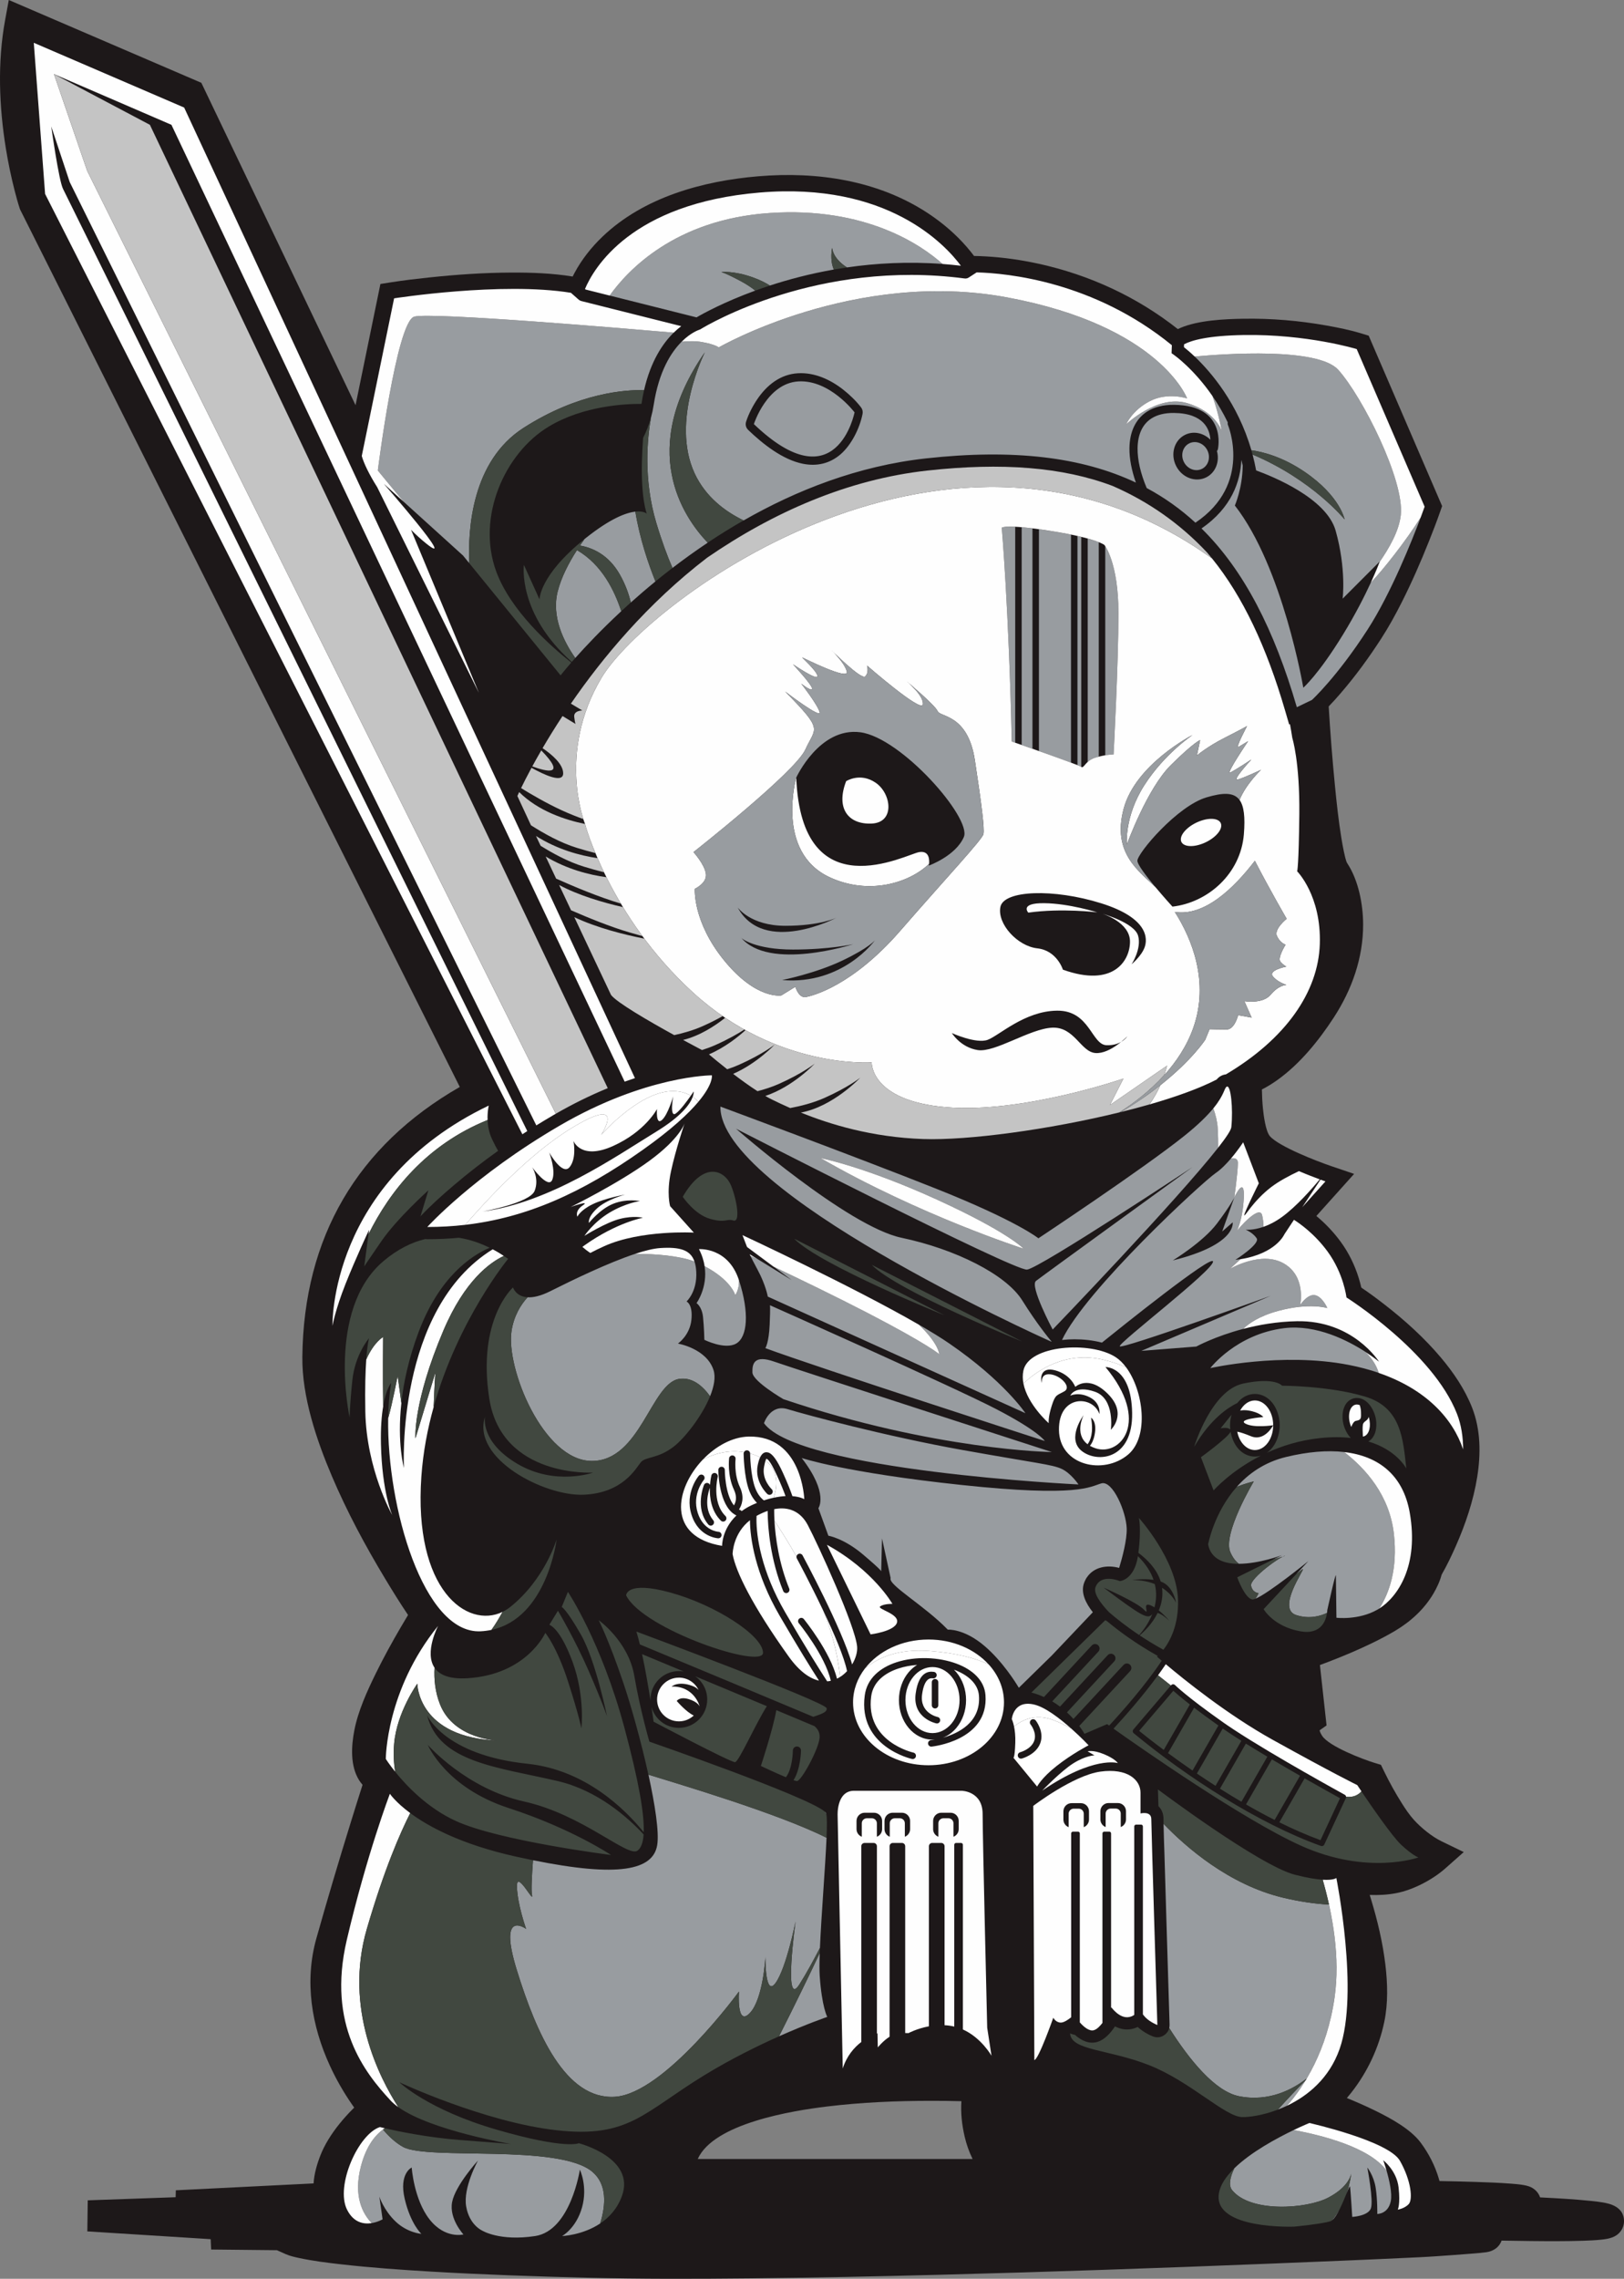
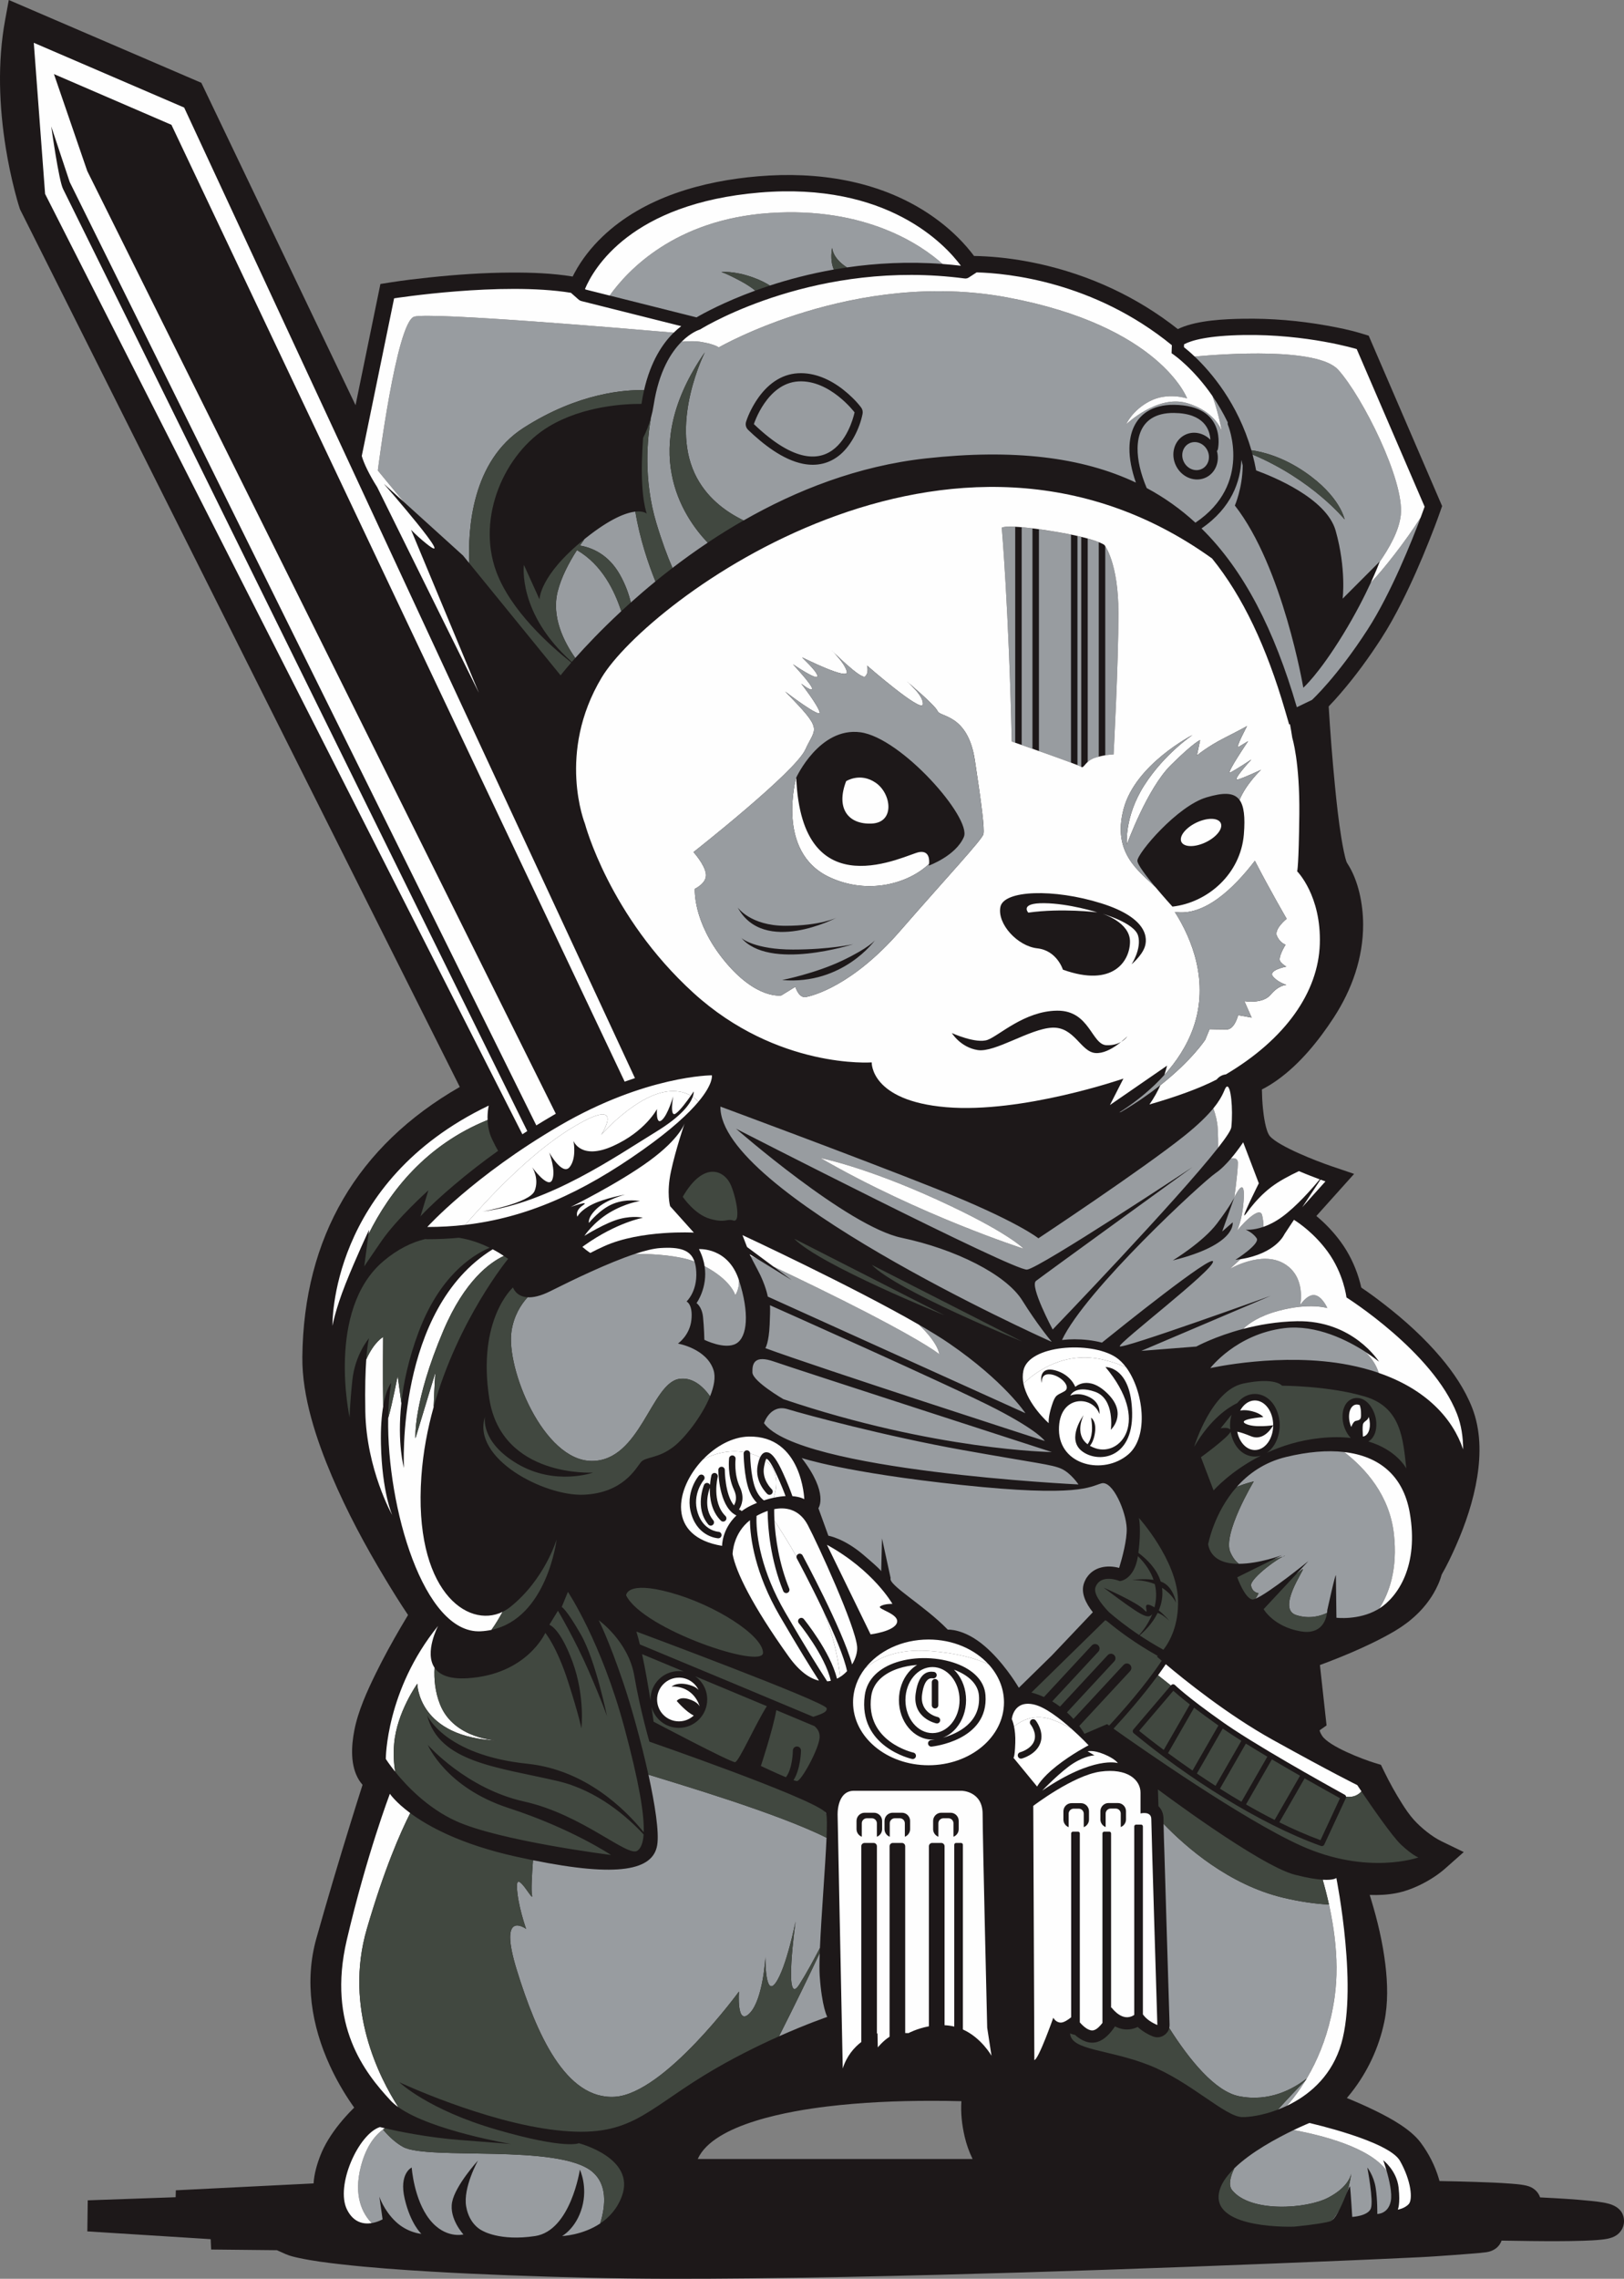
<svg xmlns="http://www.w3.org/2000/svg" width="353" height="495" viewBox="0 0 353 495" fill="none">
  <rect x="0" y="0" width="353" height="495" fill="#808080" stroke="none" />
  <path fill-rule="evenodd" clip-rule="evenodd" d="M292.749 455.733C294.863 456.588 296.951 457.514 298.995 458.515C302.259 460.114 306.62 462.487 308.808 465.426C310.562 467.788 311.933 470.457 312.761 473.284C312.809 473.444 312.853 473.606 312.899 473.769C315.532 473.812 318.163 473.877 320.797 473.964C323.328 474.045 325.856 474.137 328.381 474.332C329.295 474.402 330.209 474.478 331.115 474.629C331.55 474.702 331.98 474.794 332.396 474.946C333.543 475.363 334.408 476.245 334.762 477.322C334.941 477.33 335.122 477.341 335.303 477.349C338.748 477.525 342.193 477.717 345.627 478.068C346.757 478.185 347.89 478.309 349.004 478.534C351.08 478.951 352.954 480.011 353.003 482.406C353.019 483.221 352.757 484.027 352.267 484.679C351.264 486.019 349.71 486.316 348.155 486.49C346.814 486.638 345.464 486.695 344.115 486.739C340.392 486.86 336.669 486.841 332.945 486.803C330.761 486.782 328.573 486.749 326.388 486.709C325.899 488.132 324.62 489.009 323.106 489.225C322.13 489.363 321.148 489.439 320.167 489.52C318.798 489.634 317.43 489.734 316.062 489.832C313.615 490.005 311.168 490.194 308.718 490.311C297.778 490.838 286.836 491.282 275.893 491.72C252.104 492.673 228.312 493.504 204.513 494.123C190.652 494.483 176.787 494.77 162.924 494.911C151.14 495.03 139.354 495.062 127.573 494.77C116.26 494.489 104.949 494.099 93.65 493.436C87.133 493.052 80.62 492.592 74.133 491.858C71.078 491.512 68.011 491.13 65.005 490.484C64.047 490.278 63.031 490.056 62.133 489.658L60.189 488.792L45.899 488.644L45.794 486.395L18.982 484.706L19.073 477.958L38.177 477.284L38.22 475.777L68.16 474.285C68.29 472.199 68.904 470.086 69.647 468.189C70.104 467.023 70.677 465.902 71.326 464.831C72.787 462.414 74.628 460.201 76.61 458.198C76.737 458.071 76.864 457.944 76.991 457.817C76.853 457.622 76.715 457.427 76.58 457.232C74.714 454.548 73.076 451.693 71.71 448.722C67.706 440.022 66.14 430.378 68.774 421.039C71.135 412.667 73.617 404.327 76.194 396.017C77.053 393.243 77.918 390.469 78.805 387.704C78.527 387.387 78.273 387.046 78.051 386.692C76.099 383.553 76.348 379.323 77.026 375.833C77.84 371.652 79.806 367.33 81.677 363.518C83.372 360.065 85.227 356.69 87.171 353.373C87.674 352.518 88.18 351.663 88.694 350.813C86.96 348.231 85.319 345.588 83.713 342.925C79.395 335.77 75.417 328.356 72.143 320.662C68.793 312.793 65.624 303.376 65.719 294.752C65.997 268.78 77.662 248.888 99.942 236.108L4.348 45.466L4.267 45.218C3.867 44 3.534 42.763 3.212 41.521C2.423 38.466 1.782 35.373 1.276 32.261C-0.205 23.131 -0.568 13.498 1.109 4.37L1.912 0L43.766 17.99L77.283 88.013L82.688 61.686L85.116 61.305C87.831 60.88 90.565 60.561 93.298 60.271C99.201 59.646 105.136 59.235 111.071 59.208C115.514 59.186 120.072 59.351 124.477 60.068C124.61 59.8 124.747 59.532 124.891 59.267C126.462 56.337 128.576 53.679 130.977 51.387C139.943 42.828 152.733 39.316 164.798 38.295C177.649 37.208 190.961 39.172 201.874 46.43C204.932 48.465 207.771 50.897 210.175 53.682C210.71 54.302 211.232 54.94 211.721 55.6C212.6 55.611 213.476 55.652 214.349 55.701C218.186 55.92 222.01 56.472 225.763 57.294C236.8 59.708 247.148 64.487 256.019 71.485C256.206 71.393 256.395 71.306 256.587 71.225C260.462 69.577 266.037 69.306 270.239 69.236C276.304 69.133 282.401 69.65 288.371 70.716C290.908 71.168 293.471 71.685 295.937 72.44L297.505 72.919L313.464 109.932L313.007 111.236C312.266 113.355 311.455 115.447 310.622 117.533C308.824 122.038 306.877 126.493 304.69 130.825C303.324 133.525 301.864 136.185 300.22 138.726C297.543 142.861 294.631 146.863 291.408 150.59C290.567 151.564 289.71 152.533 288.809 153.455C289.156 159.222 289.61 164.983 290.175 170.733C290.545 174.511 290.956 178.291 291.567 182.039C291.73 183.035 291.905 184.033 292.116 185.021C292.235 185.581 292.541 187.018 292.817 187.478C295.275 191.166 296.283 196.411 296.297 200.792C296.316 208.065 293.852 214.993 289.907 221.043C286.638 226.06 282.553 231.107 277.653 234.603C276.62 235.342 275.466 236.067 274.292 236.654C274.311 238.032 274.384 239.417 274.517 240.781C274.652 242.18 275.098 245.725 276.028 246.799C277.972 249.042 286.281 252.257 289.253 253.267L294.336 254.996L286.13 264.137C288.117 265.787 289.918 267.687 291.44 269.773C293.163 272.127 294.466 274.796 295.329 277.577C295.545 278.273 295.742 278.982 295.902 279.696C297.649 280.862 299.336 282.121 300.993 283.409C305.39 286.821 309.594 290.62 313.188 294.88C315.943 298.146 318.433 301.81 319.996 305.806C321.851 310.556 321.892 315.821 321.1 320.798C320.278 325.972 318.552 331.07 316.441 335.851C315.508 337.959 314.505 340.062 313.356 342.062C312.999 343.442 312.315 344.903 311.606 346.11C309.611 349.514 306.647 352.228 303.275 354.231C301.729 355.151 300.133 355.989 298.517 356.782C295.348 358.333 292.095 359.702 288.801 360.966C288.169 361.207 287.536 361.447 286.903 361.68L288.347 374.799L286.846 375.854C286.846 376.179 287.266 376.88 287.412 377.099C288.937 379.353 296.064 382.097 298.698 382.909L300.169 383.363L300.842 384.749C301.994 387.122 303.283 389.452 304.692 391.682C305.476 392.927 306.328 394.201 307.315 395.294C308.889 397.037 311.26 398.966 313.377 399.989L318.168 402.308L314.183 405.837C311.376 408.321 307.164 410.532 303.478 411.235C301.599 411.595 299.655 411.695 297.727 411.622C297.822 411.931 297.916 412.237 298.011 412.545C299.425 417.183 300.555 421.962 301.134 426.784C301.623 430.859 301.737 435.167 300.893 439.202C299.717 444.817 297.251 450.08 293.704 454.586C293.398 454.975 293.082 455.36 292.76 455.738L292.749 455.733ZM151.665 468.982H211.408C210.64 467.42 210.061 465.762 209.669 464.065C209.093 461.583 208.801 458.98 208.974 456.426C206.808 456.364 204.642 456.345 202.477 456.345C194.884 456.342 187.264 456.667 179.726 457.581C172.247 458.488 155.123 461.232 151.665 468.982Z" fill="#1D1819" />
  <path fill-rule="evenodd" clip-rule="evenodd" d="M146.441 72.256C144.086 74.559 141.447 78.418 139.998 84.752C136.099 84.647 125.805 85.239 113.783 92.954C102.573 100.147 101.678 114.908 102.008 122.344L100.648 120.675L87.818 109.058C84.776 105.464 82.126 102.198 82.126 102.198C82.126 102.198 86.168 69.956 90.035 68.784C93.472 67.742 136.84 71.422 146.441 72.256ZM219.914 161.067L220.671 161.332V114.426C218 114.291 217.746 114.64 217.746 114.64C217.746 114.64 219.268 131.994 219.914 161.07V161.067ZM222.077 161.822C222.756 162.06 223.556 162.342 224.422 162.645V114.773C223.527 114.662 222.751 114.581 222.077 114.524V161.822ZM225.828 163.143C228.272 164.009 230.957 164.969 232.796 165.662V116.128C231.549 115.874 230.1 115.612 228.407 115.344C227.466 115.195 226.609 115.068 225.828 114.959V163.143ZM234.202 166.203C234.656 166.387 234.951 166.517 235.026 166.577V116.621C234.764 116.559 234.491 116.494 234.202 116.429V166.203ZM236.432 165.513C236.816 165.167 237.338 164.818 238.074 164.585C238.333 164.504 238.587 164.431 238.831 164.366V117.768C238.282 117.549 237.509 117.284 236.43 116.984V165.513H236.432ZM240.24 164.065C241.34 163.881 242.059 163.881 242.059 163.881C242.059 163.881 243.114 144.184 243.114 133.163C243.114 123.738 240.886 119.63 240.242 118.637V164.065H240.24ZM262.42 97.782C263.196 99.305 262.69 101.121 261.289 101.835C259.889 102.552 258.123 101.898 257.347 100.374C256.568 98.851 257.077 97.035 258.475 96.32C259.875 95.603 261.641 96.258 262.42 97.782ZM163.865 92.124C163.865 92.124 166.685 83.256 173.532 82.853C180.378 82.45 185.75 89.572 185.75 89.572C185.75 89.572 181.865 109.345 163.865 92.126V92.124ZM162.178 91.585C161.967 92.245 162.14 92.924 162.643 93.403C165.823 96.445 170.103 99.86 174.529 100.742C177.544 101.343 180.364 100.707 182.706 98.688C185.083 96.637 186.883 92.995 187.489 89.91C187.589 89.396 187.478 88.914 187.165 88.497C186.121 87.117 184.634 85.697 183.282 84.639C180.486 82.444 177.052 80.866 173.429 81.08C169.662 81.302 166.75 83.605 164.682 86.609C163.7 88.032 162.708 89.918 162.181 91.582L162.178 91.585ZM178.336 251.545C178.336 251.545 187.943 253.421 203.523 260.516C219.106 267.608 222.502 271.245 222.502 271.245C222.502 271.245 200.008 264.034 178.334 251.548L178.336 251.545ZM254.935 273.786C254.935 273.786 261.498 269.8 264.542 265.755C267.587 261.709 268.29 260.126 268.29 260.126C268.29 260.126 270.594 255.12 270.358 260.164C270.123 265.205 268.66 267.784 268.836 267.432C269.012 267.081 273.763 261.558 274.341 263.974C274.544 264.821 274.628 265.701 274.649 266.488C272.294 267.313 270.75 267.102 270.75 267.102C270.75 267.102 272.332 267.746 273.151 268.978C273.971 270.209 268.525 273.667 268.525 273.667C268.912 273.621 269.285 273.572 269.645 273.513L267.314 275.637C267.314 275.637 274.168 271.592 279.087 274.465C284.008 277.336 282.602 283.493 282.602 283.493C282.602 283.493 284.124 281.09 285.765 281.325C287.406 281.561 288.518 284.139 288.518 284.139C288.518 284.139 284.711 282.908 277.916 284.727C273.598 285.882 271.313 287.581 270.223 288.667C264.061 290.29 260.032 292.501 260.032 292.501L248.084 293.437L276.201 281.479C276.201 281.479 243.69 293.205 243.398 292.441C243.106 291.678 263.782 275.91 263.666 274.035C263.561 272.347 243.53 288.415 239.523 291.646C237.546 291.126 235.437 290.921 233.572 290.921C232.75 290.921 231.817 290.964 230.838 291.072C235.973 280.199 261.335 256.79 264.248 254.809C265.408 254.019 266.584 252.809 267.584 251.635C268.422 251.505 269.093 251.697 269.071 252.66C269.012 255.182 268.29 260.129 268.29 260.129L265.654 267.516L267.938 265.522C267.938 265.522 268.933 270.328 254.933 273.789L254.935 273.786ZM204.889 57.34C200.454 53.371 188.322 44.828 167.24 46.273C146.685 47.683 136.366 58.791 132.519 64.2L151.4 68.941C152.825 68.11 157.343 65.615 164.171 63.126C163.411 62.514 162.383 61.8 161.053 61.088C157.597 59.243 156.775 59.094 156.775 59.094C156.775 59.094 159.498 58.772 163.6 60.239C165.32 60.853 166.523 61.494 167.342 62.03C171.382 60.709 176.06 59.462 181.251 58.55C180.305 56.447 180.878 53.85 180.878 53.85C181.13 55.728 182.611 57.135 184.093 58.093C190.407 57.173 197.404 56.778 204.883 57.34H204.889ZM263.553 86.043C264.94 89.964 265.589 93.701 265.589 93.701C265.589 93.701 264.299 89.363 257.915 87.545C251.531 85.726 244.793 92.175 244.793 92.175C244.793 92.175 246.083 89.125 249.947 87.134C253.813 85.142 258.031 86.546 258.031 86.546C258.031 86.546 252.218 70.841 219.019 64.622C185.818 58.401 156.224 75.468 156.224 75.468C156.224 75.468 155.521 74.824 152.533 74.296C151.057 74.037 149.426 74.104 148.15 74.239C145.871 76.515 143.215 80.644 142.085 87.975C141.936 88.939 141.736 89.861 141.49 90.749C140.722 95.108 139.8 104.06 142.658 113.588C143.881 117.66 145.086 120.872 146.173 123.37C148.575 121.53 151.132 119.687 153.834 117.882C148.426 112.224 138.57 97.652 153.204 76.537C153.204 76.537 145.706 91.428 150.978 102.801C153.379 107.981 157.676 111.141 161.642 113.049C173.034 106.533 186.44 101.208 201.282 99.573C220.258 97.484 235.132 99.265 246.905 104.831C245.948 102.117 245.477 99.589 245.501 97.368C245.52 95.62 245.842 94.05 246.467 92.716C247.11 91.344 248.067 90.221 249.344 89.404C250.86 88.433 252.815 87.91 255.203 87.937C266.838 88.067 264.737 97.535 264.732 97.562C264.696 97.722 264.621 97.866 264.518 97.977C265.145 100.247 264.242 102.642 262.225 103.673C259.892 104.866 256.95 103.776 255.655 101.237C254.359 98.699 255.203 95.677 257.536 94.483C259.383 93.539 261.609 94.026 263.098 95.525C262.969 93.338 261.746 89.775 255.189 89.702C253.156 89.68 251.526 90.102 250.293 90.889C249.308 91.517 248.568 92.391 248.067 93.46C247.551 94.567 247.283 95.888 247.267 97.379C247.24 99.879 247.905 102.826 249.252 106.013C253.121 108.084 256.639 110.595 259.843 113.539C272.297 105.191 266.93 92.353 266.911 92.31C266.838 92.129 266.83 91.939 266.876 91.764C265.84 89.62 264.702 87.713 263.553 86.043ZM142.472 126.3C140.971 122.585 139.078 117.103 138.105 111.139C136.101 111.358 132.719 112.594 127.36 116.851C127.254 116.935 127.149 117.019 127.046 117.103C126.716 117.56 126.389 118.031 126.065 118.51C128.593 118.935 132.238 120.363 134.755 124.842C135.945 126.958 136.685 129.023 137.118 130.876C138.781 129.388 140.568 127.854 142.472 126.3ZM135.044 132.765C133.614 128.438 130.929 122.701 125.416 119.495C123.599 122.32 121.992 125.44 121.225 128.476C119.829 133.988 122.566 139.411 125.045 142.934C127.287 140.415 130.667 136.824 135.044 132.762V132.765ZM269.831 99.895C269.623 104.522 267.757 110.259 261.165 114.789C270.445 123.911 277.007 136.881 281.885 153.62L285.178 152.035C285.178 152.035 290.567 147.11 297.243 136.792C302.386 128.847 306.969 117.292 308.808 112.394C305.477 117.647 300.729 123.657 297.968 126.555C296.651 129.412 294.658 133.374 291.96 137.777C286.571 146.571 283.291 149.383 283.291 149.383C283.291 149.383 278.84 123.121 268.414 109.813C268.414 109.813 270.053 106.059 270.112 101.313V101.086C270.026 100.683 269.931 100.285 269.831 99.892V99.895ZM299.89 122.047C301.959 119.054 304.103 115.368 304.484 111.872C305.304 104.368 296.167 86.195 290.894 80.333C286.465 75.408 266.083 76.856 259.678 77.443C263.204 80.793 269.052 87.572 272.005 97.803C274.566 98.161 278.827 99.251 283.599 102.506C291.333 107.783 292.268 112.824 292.268 112.824C292.268 112.824 285.3 104.23 272.262 98.731C272.557 99.844 272.819 100.996 273.041 102.187C276.558 103.462 288.334 108.203 290.321 115.268C292.666 123.592 291.844 130.04 291.844 130.04L299.928 121.949L299.89 122.047ZM160.615 278.067C162.94 285.195 162.467 290.45 160.015 291.854C157.554 293.261 153.104 291.034 153.104 291.034C153.104 291.034 153.044 288.28 152.809 286.053C152.574 283.825 151.403 283.062 151.403 283.062C151.403 283.062 153.871 279.693 153.16 275.047C158.96 278.091 159.82 281.328 159.82 281.328C159.82 281.328 160.742 280.048 160.615 278.067ZM114.681 281.793C113.134 283.495 111.699 285.874 111.196 289.094C109.928 297.207 118.11 317.35 128.652 317.35C139.195 317.35 141.539 300.467 147.631 299.528C150.483 299.09 152.747 301.068 154.345 303.295C155.207 301.166 155.591 299.136 155.091 297.599C153.569 292.91 147.358 291.854 147.358 291.854C147.358 291.854 149.935 290.095 150.286 286.697C150.638 283.295 149.232 282.711 149.232 282.711C149.232 282.711 151.576 280.6 151.341 276.262C151.295 275.396 151.168 274.658 150.954 274.032C147.547 272.75 142.545 272.379 138.086 272.355C132.24 274.281 124.588 277.983 119.594 280.484C117.453 281.555 115.857 281.869 114.678 281.799L114.681 281.793ZM115.857 404.078C134.422 407.847 141.977 406.264 142.856 400.774C143.302 397.979 142.377 392.001 140.947 385.49C147.723 387.598 169.108 393.906 179.661 399.196C179.394 405.528 178.526 415.984 178.226 423.131C176.874 425.726 175.259 428.714 173.751 431.076C170.236 436.585 172.931 417.359 172.931 417.359C172.931 417.359 170.939 427.442 168.597 430.724C166.253 434.006 166.372 425.096 166.372 425.096C166.372 425.096 165.904 434.242 162.976 437.289C160.047 440.336 160.631 432.599 160.631 432.599C160.631 432.599 144.465 454.759 133.687 455.462C122.909 456.166 116.582 441.627 112.364 428.026C108.146 414.426 114.357 418.999 114.357 418.999C114.357 418.999 112.483 413.722 112.364 409.855C112.248 405.986 116.111 413.725 115.644 411.614C115.441 410.702 115.606 407.463 115.857 404.078ZM179.188 393.449L179.623 394.071C179.613 394.014 179.599 393.96 179.583 393.914C179.542 393.784 179.404 393.627 179.188 393.449ZM178.182 424.251C175.949 428.981 172.758 435.571 169.33 442.33C175.489 439.586 179.818 438.117 179.818 438.117C179.818 438.117 178.647 436.006 178.177 429.206C178.096 428.042 178.109 426.321 178.18 424.251H178.182ZM130.461 482.985C126.605 485.559 122.176 485.718 122.176 485.718C122.176 485.718 125.224 484.076 126.511 479.505C127.8 474.932 126.043 471.298 126.043 471.298C126.043 471.298 124.053 484.547 116.32 485.718C108.587 486.89 104.839 484.547 104.839 484.547C104.839 484.547 102.027 483.375 101.324 479.27C100.621 475.168 103.901 469.304 103.901 469.304C103.901 469.304 98.98 474.697 98.276 478.331C97.573 481.965 100.737 485.367 100.737 485.367C100.737 485.367 96.754 486.422 93.355 482.084C89.957 477.746 89.489 470.83 89.489 470.83C89.489 470.83 86.677 472.121 87.966 477.63C89.256 483.14 91.598 485.25 91.598 485.25C91.598 485.25 88.553 485.015 85.974 482.552C83.397 480.09 82.459 477.159 82.459 477.159L83.162 482.084C83.162 482.084 82.148 482.685 80.793 482.901C78.86 480.896 76.754 477.078 78.451 470.562C79.56 466.311 81.412 463.919 83.254 462.579C84.516 464.084 85.995 465.477 87.639 466.37C93.042 469.306 121.517 465.621 128.76 471.763C131.946 474.464 131.716 478.88 130.458 482.985H130.461ZM268.284 471.014C271.905 467.472 277.597 464.422 281.212 462.688C287.771 463.911 297.738 466.522 301.383 471.493C301.972 473.522 302.656 476.45 302.302 478.16C301.716 480.975 299.374 480.915 299.374 480.915C299.374 480.915 299.433 477.868 299.022 475.23C298.611 472.591 297.205 470.833 297.205 470.833C297.205 470.833 298.611 478.101 297.968 479.743C297.324 481.386 293.926 481.562 293.926 481.562C293.926 481.562 293.574 475.817 293.458 474.997C293.417 474.718 293.125 475.419 292.684 476.488C293.525 474.034 293.712 472.118 293.712 472.118C293.712 472.118 293.409 474.943 288.675 477.395C283.94 479.846 271.805 480.677 267.822 475.755C267.016 474.759 267.308 473.073 268.284 471.019V471.014ZM291.268 479.716C290.778 480.607 290.194 481.494 289.499 482.328C290.081 481.906 290.697 480.877 291.268 479.716ZM254.148 440.533C254.205 440.298 254.232 440.049 254.224 439.792C253.994 432.329 253.767 424.863 253.543 417.4C253.394 412.45 253.245 407.498 253.102 402.549C253.043 400.447 252.94 398.29 252.913 396.176C257.831 401.285 267.138 409.393 278.838 412.201C282.58 413.1 285.925 413.557 288.877 413.719C290.289 420.138 291.043 427.195 290.091 433.863C289.023 441.334 286.609 447.152 284.024 451.495C281.093 453.782 275.912 456.642 269.344 455.346C264.066 454.304 258.48 447.358 254.148 440.533ZM283.805 451.861C282.161 453.522 279.99 455.776 277.764 458.252C278.419 458.003 279.084 457.722 279.754 457.403C281.028 455.947 282.437 454.107 283.805 451.861ZM174.262 316.712C174.262 316.712 183.633 319.878 209.055 322.573C234.478 325.271 236.938 322.925 239.399 322.221C241.859 321.518 244.788 328.377 244.904 332.011C244.985 334.512 243.928 338.398 243.263 340.581C240.651 339.875 237.763 340.354 236.232 342.67C236.213 342.695 236.195 342.716 236.178 342.741C236.1 342.846 236.038 342.96 235.989 343.076C235.873 343.29 235.767 343.517 235.673 343.758C234.816 345.945 236.027 348.283 237.544 350.212L228.624 359.607L221.458 366.621C220.715 365.379 217.889 360.876 214.036 357.572C209.526 353.703 206.011 353.995 206.011 353.995C200.952 348.756 192.975 344.262 193.592 342.798L191.718 334.179L191.542 341.331C191.542 341.331 191.834 341.271 187.616 337.697C183.398 334.119 180.059 333.594 180.059 333.594L177.89 327.614C177.89 327.614 180.235 324.448 174.262 316.712ZM166.063 309.148C173.561 319.526 234.423 322.457 234.423 322.457C234.423 322.457 232.782 319.994 230.733 319.058C228.683 318.119 225.52 317.886 209.118 314.955C192.716 312.025 175.024 307.276 171.217 306.104C167.41 304.932 166.063 309.154 166.063 309.154V309.148ZM170.284 303.928C170.284 303.928 163.606 300.059 163.549 298.124C163.489 296.189 163.96 294.254 168.294 295.778C172.628 297.301 228.629 315.418 228.629 315.418C228.629 315.418 203.264 315.066 170.287 303.928H170.284ZM166.361 292.847C166.361 292.847 167.123 291.732 167.299 287.747C167.475 283.761 167.359 283.525 167.359 283.525C167.359 283.525 207.309 301.287 216.564 306.096C225.82 310.902 227.107 313.013 227.107 313.013C227.107 313.013 177.609 297.009 166.364 292.847H166.361ZM199.741 287.744C202.304 289.224 204.575 290.618 206.37 291.852C218.319 300.059 222.889 306.975 222.889 306.975L166.888 281.65C166.888 281.65 166.477 279.187 164.72 275.905C163.711 274.019 163.281 273.158 163.097 272.766C163.589 272.996 164.125 273.245 164.698 273.513L172.101 278.073L168.132 275.128C173.937 277.875 181.746 281.644 188.7 285.249C201.823 292.049 204.164 294.16 204.164 294.16C204.164 294.16 204.072 291.879 199.741 287.744ZM268.825 322.984C271.348 320.14 274.828 317.615 279.595 316.474C284.24 315.359 288.496 314.988 292.195 315.413C296.846 319.012 302.051 324.824 302.989 333.202C303.841 340.83 301.962 346.053 299.801 349.408C299.666 349.495 299.528 349.576 299.396 349.652C295.294 351.998 290.492 351.411 290.492 351.411C290.492 351.411 290.375 343.32 290.375 342.265C290.375 341.209 288.502 349.768 288.502 349.768C288.502 349.768 288.502 349.996 288.453 350.35C287.217 350.951 284.713 351.803 281.723 350.818C277.445 349.411 283.659 340.798 283.188 340.852C283.091 340.863 282.545 341.288 281.736 341.959L284.402 339.098C284.402 339.098 275.753 346.118 272.903 347.271C273.319 346.618 273.581 346.069 273.581 346.069C273.581 346.069 272.235 346.01 271.94 344.427C271.648 342.844 278.659 337.808 279.322 337.978C279.322 337.978 278.248 338.298 276.742 338.758L278.662 337.81C278.662 337.81 273.706 339.691 269.279 339.688C268.631 339.191 267.973 338.408 267.43 337.158C265.694 333.18 272.527 321.799 272.527 321.799C272.527 321.799 270.921 322.132 268.828 322.981L268.825 322.984ZM299.685 298.213C299.301 296.936 298.492 295.31 296.816 293.667C293.044 291.224 286.141 287.641 279.13 288.507C268.704 289.798 263.079 297.182 263.079 297.182C263.079 297.182 278.603 293.665 293.128 296.479C295.491 296.936 297.673 297.521 299.685 298.211V298.213ZM156.589 240.375C156.359 258.814 225.29 289.993 228.51 291.438L228.578 291.424C228.14 290.907 225.414 287.622 222.196 282.47C218.681 276.841 207.668 271.332 195.955 268.869C184.239 266.407 159.988 245.186 159.988 245.186C159.988 245.186 220.439 276.14 223.251 275.786C226.063 275.431 259.218 253.51 259.218 253.51C259.218 253.51 226.59 277.134 225.184 278.248C223.778 279.363 228.816 288.802 228.816 288.802C228.816 288.802 255.806 260.759 264.786 249.299C264.805 248.185 264.786 246.764 264.68 244.975C264.602 243.617 264.245 242.175 263.736 240.754C262.474 242.291 260.53 244.253 257.461 246.71C248.381 253.978 225.712 268.986 225.712 268.986C225.712 268.986 221.142 265.232 203.453 258.2C185.761 251.164 156.592 240.378 156.592 240.378L156.589 240.375Z" fill="#989CA0" />
  <path fill-rule="evenodd" clip-rule="evenodd" d="M106.24 240.153C106.24 240.153 105.91 241.479 105.985 243.292C92.631 248.688 84.736 258.768 80.106 268.082L80.234 267.121C80.234 267.121 77.305 273.334 75.08 278.963C72.855 284.591 72.268 287.99 72.268 287.99C72.268 287.99 71.448 256.803 106.242 240.153H106.24ZM92.88 266.529C95.692 266.529 98.433 266.374 101.127 266.063C105.458 261.046 114.916 250.745 124.104 245.127C136.558 237.515 130.664 246.534 130.664 246.534C130.664 246.534 138.513 237.507 145.66 237.036C147.526 236.914 148.999 237.328 150.159 238.005C150.532 237.469 150.776 237.098 150.776 237.098C150.776 237.098 150.846 237.507 150.573 238.264C151.038 238.581 151.449 238.941 151.809 239.322C155.123 235.364 154.734 233.58 154.734 233.58C154.734 233.58 140.441 233.58 121.698 244.486C102.954 255.388 92.877 266.529 92.877 266.529H92.88ZM222.459 300.524C225.284 297.853 231.482 293.389 239.856 295.369C241.748 295.816 243.376 296.379 244.771 297.007C244.087 296.086 243.317 295.323 242.484 294.788C237.036 291.27 223.621 292.149 222.451 297.718C222.253 298.654 222.28 299.602 222.459 300.527V300.524ZM152.817 317.012C155.37 315.721 158.409 314.896 161.71 315.443C161.821 315.207 162.062 315.042 162.34 315.039C162.73 315.034 163.049 315.348 163.054 315.738C163.89 315.968 164.609 316.246 165.228 316.566C165.658 315.659 166.247 315.28 167.048 315.535C167.91 315.811 168.935 317.191 170.195 319.97C171.225 322.237 171.855 323.872 172.242 325C174.002 325.133 174.824 325.655 174.824 325.655C174.824 325.655 174.356 311.819 162.757 312.055C159.163 312.128 155.559 314.16 152.814 317.015L152.817 317.012ZM166.393 317.288C166.483 317.001 166.558 316.861 166.623 316.879C167.094 317.028 167.826 318.168 168.908 320.549C169.795 322.5 170.374 323.945 170.747 324.984C169.998 325.022 169.141 325.133 168.17 325.344C168.97 322.93 169.346 319.518 166.393 317.288ZM168.34 330.342C169.506 332.087 171.247 334.801 173.129 338.108C173.159 337.889 173.286 337.689 173.497 337.578C173.84 337.394 174.27 337.521 174.454 337.865C174.481 337.916 183.101 353.892 185.218 361.553C185.997 360.26 186.4 358.85 186.31 357.719C185.959 353.264 177.758 335.383 175.589 331.281C174.032 328.331 171.444 327.197 168.283 327.82C168.281 328.004 168.278 328.201 168.281 328.415C168.283 328.967 168.302 329.614 168.343 330.342H168.34ZM178.912 349.809C181.24 354.699 183.525 359.986 184.117 363.009C183.669 363.491 183.16 363.923 182.603 364.275C182.227 360.557 181.257 355.478 178.912 349.809ZM188.011 362.435C190.926 360.016 195.355 358.125 202.015 358.625C208.028 359.08 212.122 360.246 214.893 361.54C211.897 358.257 207.16 356.136 201.828 356.136C196.025 356.136 190.926 358.647 188.011 362.432V362.435ZM220.42 375.034C221.969 373.76 224.898 372.147 228.786 373.573C230.389 374.16 231.747 374.834 232.874 375.505C230.406 373.311 227.199 370.829 224.79 370.266C220.279 369.211 219.928 373.432 219.928 373.432C219.928 373.432 220.198 373.974 220.42 375.037V375.034ZM179.748 335.562C189.882 341.131 193.981 348.399 193.981 348.399C193.981 348.399 192.224 348.34 191.345 348.927C190.466 349.514 195.504 350.51 194.976 352.445C194.449 354.379 189.236 355.023 189.236 355.023L179.745 335.562H179.748ZM78.635 99.043L85.666 64.806C85.666 64.806 109.065 61.148 124.102 63.605C125.124 64.511 125.789 65.093 125.797 65.101C125.962 65.245 126.151 65.339 126.349 65.391L148.08 70.849C147.566 71.236 147.012 71.701 146.441 72.259C136.84 71.428 93.469 67.745 90.035 68.787C86.168 69.959 82.126 102.201 82.126 102.201C82.126 102.201 84.779 105.467 87.818 109.06L83.424 105.083C83.424 105.083 99.71 123.724 92.68 118.096C91.533 117.176 90.416 116.161 89.346 115.087L104.093 150.506L81.986 105.819C80.282 103.123 79.09 100.685 78.633 99.043H78.635ZM132.519 64.203C136.367 58.794 146.685 47.683 167.24 46.276C188.322 44.831 200.452 53.373 204.889 57.343C206.2 57.441 207.525 57.568 208.866 57.727C205.47 53.154 192.886 39.478 165.098 41.827C137.124 44.192 129.025 58.325 127.157 62.769L127.298 62.893L132.522 64.206L132.519 64.203ZM148.15 74.242C150.229 72.167 151.998 71.634 152.009 71.631C152.141 71.588 152.265 71.528 152.374 71.45C153.793 70.586 177.831 56.291 209.677 60.49C210.002 60.533 210.316 60.452 210.57 60.287L212.292 59.167C218.892 59.337 237.728 61.118 254.719 74.984L254.684 76.017L254.66 76.724L255.238 77.138C255.26 77.154 259.464 80.103 263.553 86.04C264.94 89.961 265.589 93.698 265.589 93.698C265.589 93.698 264.299 89.361 257.915 87.542C251.531 85.724 244.793 92.172 244.793 92.172C244.793 92.172 246.083 89.123 249.947 87.131C253.813 85.139 258.031 86.544 258.031 86.544C258.031 86.544 252.218 70.838 219.019 64.62C185.818 58.398 156.224 75.465 156.224 75.465C156.224 75.465 155.521 74.821 152.533 74.294C151.057 74.034 149.426 74.102 148.15 74.237V74.242ZM259.675 77.446C266.081 76.859 286.463 75.411 290.892 80.336C296.165 86.197 305.301 104.371 304.482 111.875C304.1 115.371 301.959 119.056 299.888 122.049C299.736 122.452 299.104 124.095 297.968 126.558C300.729 123.659 305.477 117.649 308.808 112.397C309.357 110.933 309.662 110.062 309.662 110.062L294.899 75.825C294.899 75.825 284.121 72.543 270.296 72.775C262.55 72.908 258.999 73.923 257.372 74.789L257.35 75.417C257.858 75.817 258.672 76.494 259.673 77.443L259.675 77.446ZM80.793 482.904C78.86 480.899 76.754 477.081 78.452 470.565C79.641 466.002 81.691 463.581 83.659 462.303C82.964 462.141 82.578 462.043 82.578 462.043C77.889 463.564 72.852 474.819 75.431 479.979C76.864 482.85 79.098 483.177 80.793 482.907V482.904ZM86.588 457.725C82.47 451.347 74.701 436.231 79.741 418.977C83.505 406.094 86.966 398.179 89.17 393.841C85.917 391.433 84.746 389.644 84.746 389.644C84.746 389.644 79.709 402.893 75.375 421.418C71.04 439.943 79.357 450.318 84.922 456.299C85.382 456.791 85.944 457.267 86.588 457.727V457.725ZM287.509 408.318C289.713 416.012 291.322 425.263 290.094 433.868C288.434 445.491 283.513 453.114 279.755 457.408C284.238 455.273 288.918 451.495 291.176 445.101C295.486 432.889 290.473 407.934 290.473 407.934C290.473 407.934 289.94 408.467 287.509 408.318ZM281.215 462.69C287.774 463.913 297.741 466.525 301.386 471.496C301.005 470.189 300.664 469.252 300.664 469.252C300.664 469.252 303.592 471.479 304.003 475.173C304.414 478.867 303.827 479.979 303.827 479.979C303.827 479.979 305.35 479.743 306.228 478.748C307.107 477.752 306.756 473.706 304.295 469.369C301.835 465.031 284.613 461.161 284.613 461.161C284.613 461.161 283.237 461.719 281.215 462.69ZM299.799 349.417C301.959 346.061 303.838 340.839 302.986 333.21C302.048 324.83 296.846 319.02 292.192 315.421C299.774 316.295 305.004 320.519 306.423 328.559C308.462 340.127 303.817 346.867 299.799 349.419V349.417ZM138.089 272.355C142.55 272.379 147.55 272.75 150.957 274.032C150.097 271.519 147.809 270.82 143.494 271.105C142.066 271.197 140.195 271.662 138.089 272.355ZM153.16 275.05C158.96 278.094 159.82 281.331 159.82 281.331C159.82 281.331 160.742 280.051 160.615 278.07L160.599 278.021C158.255 270.869 151.93 271.337 151.93 271.337C152.601 272.633 152.979 273.881 153.16 275.047V275.05ZM163.1 272.777C163.592 273.007 164.127 273.256 164.701 273.524L162.965 272.455C162.965 272.455 162.965 272.487 163.1 272.777ZM168.132 275.139L162.378 270.872L161.383 268.293C161.383 268.293 185.24 279.385 199.741 287.752C204.075 291.887 204.164 294.168 204.164 294.168C204.164 294.168 201.82 292.057 188.701 285.257C181.746 281.653 173.937 277.886 168.132 275.137V275.139ZM263.734 240.759C264.242 242.18 264.599 243.622 264.678 244.981C264.78 246.769 264.802 248.19 264.783 249.305C266.516 247.091 267.584 245.495 267.649 244.84C268.06 240.795 267.533 235.577 266.654 236.045C266.073 236.357 266.208 237.745 263.734 240.759ZM267.584 251.635C269.112 249.841 270.223 248.128 270.223 248.128L273.622 257.039C273.622 257.039 270.458 263.371 270.458 263.955C270.458 264.54 272.332 260.906 276.315 257.859C277.981 256.584 280.257 255.375 282.345 254.392C284.146 255.161 285.795 255.786 286.863 256.178C285.138 258.262 281.782 262.088 278.659 264.35C277.183 265.419 275.818 266.082 274.65 266.491C274.628 265.703 274.547 264.824 274.341 263.977C273.76 261.563 269.012 267.083 268.836 267.435C268.66 267.787 270.126 265.208 270.358 260.167C270.594 255.126 268.29 260.129 268.29 260.129C268.29 260.129 269.012 255.182 269.071 252.66C269.093 251.697 268.422 251.505 267.584 251.635ZM269.645 273.518L267.314 275.643C267.314 275.643 274.168 271.597 279.087 274.471C284.008 277.342 282.602 283.498 282.602 283.498C282.602 283.498 284.124 281.095 285.765 281.331C287.407 281.566 288.518 284.145 288.518 284.145C288.518 284.145 284.711 282.914 277.916 284.732C273.598 285.887 271.313 287.587 270.223 288.672C273.579 287.787 277.564 287.078 281.882 286.997C294.126 286.762 299.747 295.792 299.747 295.792C299.747 295.792 298.652 294.871 296.813 293.681C298.493 295.323 299.301 296.95 299.682 298.227C310.022 301.78 315.784 308.163 318.031 314.836C318.026 312.147 317.636 309.516 316.69 307.1C311.417 293.616 292.674 281.834 292.674 281.834C292.674 281.834 292.087 276.676 288.575 271.868C285.725 267.968 282.41 265.69 281.261 264.967L279.184 268.106C279.184 268.106 277.418 272.282 269.645 273.521V273.518ZM178.334 251.548C200.006 264.036 222.502 271.245 222.502 271.245C222.502 271.245 219.106 267.611 203.523 260.516C187.941 253.421 178.337 251.546 178.337 251.546L178.334 251.548ZM287.028 256.24L283.061 262.24L288.104 256.625C288.104 256.625 287.701 256.487 287.028 256.243V256.24ZM272.77 304.21C274.963 304.21 276.745 306.621 276.745 309.595C276.745 309.595 274.912 313.216 271.9 311.976C270.632 311.457 269.669 311.124 268.934 310.994C269.388 313.291 270.934 314.98 272.77 314.98C274.963 314.98 276.745 312.569 276.745 309.595C276.745 309.595 272.603 310.247 270.729 309.251C268.855 308.255 274.595 307.814 274.595 307.814C274.595 307.814 273.833 306.759 271.256 306.377C270.607 306.283 270.048 306.312 269.566 306.41C270.288 305.073 271.456 304.207 272.77 304.207V304.21ZM147.571 364.416C149.448 364.416 151.068 365.507 151.838 367.087C151.514 366.74 151.111 366.456 150.613 366.264C147.45 365.033 145.987 366.353 145.987 366.353C150.951 366.237 152.071 370.624 152.079 370.653C152.071 370.634 151.649 369.66 149.678 369.081C147.685 368.497 147.101 369.492 147.101 369.492C147.101 369.492 149.215 371.95 150.805 372.642C149.959 373.432 148.821 373.917 147.571 373.917C144.951 373.917 142.826 371.79 142.826 369.168C142.826 366.546 144.951 364.419 147.571 364.419V364.416ZM294.932 305.089C295.142 305.089 295.353 305.138 295.562 305.225C295.708 305.693 295.821 306.204 295.829 306.672C295.851 307.996 295.975 308.431 294.745 308.637C294.326 308.707 293.98 309.265 293.709 309.968C293.523 309.541 293.382 309.073 293.304 308.577C292.99 306.651 293.72 305.089 294.932 305.089ZM297.5 307.755C297.584 308.017 297.649 308.293 297.695 308.577C297.992 310.407 297.349 311.909 296.246 312.052C296.186 311.143 296.146 310.025 296.24 309.487C296.389 308.645 297.341 308.675 297.5 307.755ZM251.712 363.902L254.514 366.126L254.535 366.099C254.551 366.075 254.57 366.053 254.592 366.031C254.816 365.807 255.181 365.807 255.406 366.031C255.414 366.04 257.893 368.524 265.932 374.177C266.227 374.385 266.535 374.596 266.857 374.815L268.222 375.727C272.646 378.631 278.711 382.189 283.645 385.006L283.659 385.014H283.664C288.302 387.666 291.941 389.66 292.271 389.842C292.455 389.928 292.574 390.107 292.595 390.296C294.188 390.497 295.245 389.898 295.937 389.133C295.37 388.291 295.023 387.766 295.023 387.766C295.023 387.766 289.516 385.068 276.629 377.916C266.789 372.456 257.328 364.811 253.402 361.499C252.861 362.3 252.296 363.104 251.715 363.902H251.712ZM108.462 378.106C108.462 378.106 98.68 377.93 95.635 370.193C94.575 367.501 94.323 364.741 94.459 362.273C92.182 358.936 95.224 353.181 95.224 353.181C83.865 367.154 83.859 382.081 83.859 382.081C83.859 382.081 84.565 383.204 85.887 384.846C85.617 383.09 85.482 381.02 85.676 378.752C86.263 371.952 90.714 365.739 90.714 365.739C90.714 365.739 90.773 377.521 108.462 378.108V378.106ZM79.617 295.296C81.32 291.473 83.275 290.434 83.275 290.434C83.275 290.434 83.2 299.545 83.294 305.455C82.956 307.425 82.727 310.095 82.805 313.665C83.04 324.218 85.265 329.14 85.265 329.14C85.265 329.14 79.641 319.174 79.406 306.629C79.309 301.401 79.436 297.762 79.614 295.294L79.617 295.296ZM84.376 308.071C84.068 327.33 92.058 354.977 104.479 354.35C105.301 354.309 106.083 354.201 106.829 354.044C107.667 352.88 108.489 351.516 109.249 350.131C101.567 353.863 89.851 345.436 91.593 320.7C91.966 315.402 92.939 310.342 94.259 305.631C94.421 301.136 94.64 298.143 94.64 298.143L90.305 312.447C90.305 312.447 89.719 304.708 96.397 288.997C101.021 278.121 106.556 274.198 109.525 272.815C108.892 272.398 108.073 271.889 107.097 271.375C85.944 284.467 87.802 318.874 87.802 318.874C87.802 318.874 86.277 313.554 87.245 304.751L86.442 298.874C86.442 298.874 85.273 304.965 84.379 308.069L84.376 308.071Z" fill="#FEFEFE" />
  <path fill-rule="evenodd" clip-rule="evenodd" d="M7.344 9.295L40.029 23.364L138.013 234.192C137.267 234.435 136.521 234.692 135.78 234.958L37.266 27.114L11.727 16.093L18.963 37.143L120.814 241.928L120.362 242.188C119.091 242.927 117.828 243.685 116.577 244.461L15.153 39.543L11.14 27.466C11.14 27.466 12.782 39.307 13.717 41.066C14.583 42.69 101.232 218.538 114.613 245.695C114.257 245.922 113.9 246.152 113.545 246.385L9.802 42.124L7.344 9.295ZM183.92 169.691C183.92 169.691 186.967 167.7 190.363 170.043C193.762 172.389 194.581 178.662 189.485 178.895C184.388 179.13 181.635 175.612 183.92 169.691ZM223.516 198.242C223.516 198.242 221.523 196.132 226.971 196.191C232.42 196.251 238.512 198.186 238.512 198.186C238.512 198.186 230.835 197.217 223.516 198.245V198.242ZM261.065 178.278C263.493 177.449 265.459 177.92 265.459 179.33C265.459 180.74 263.493 182.55 261.065 183.378C258.64 184.206 256.671 183.736 256.671 182.326C256.671 180.916 258.64 179.106 261.065 178.278ZM219.914 161.067C219.914 161.067 234.442 166.109 235.026 166.577C235.613 167.045 235.846 165.286 238.074 164.582C240.299 163.879 242.057 163.879 242.057 163.879C242.057 163.879 243.111 144.182 243.111 133.16C243.111 122.139 240.064 118.388 240.064 118.388C240.064 118.388 238.423 116.921 228.407 115.338C218.389 113.755 217.746 114.635 217.746 114.635C217.746 114.635 219.268 131.988 219.914 161.065V161.067ZM170.657 150.213C179.15 158.832 177.276 157.896 175.051 162.821C172.826 167.746 150.74 185.097 150.74 185.097C150.74 185.097 153.141 187.735 153.436 189.786C153.728 191.837 151.035 193.069 151.035 193.069C151.035 193.069 150.508 200.221 157.478 208.72C164.449 217.22 169.838 216.224 169.838 216.224L172.883 214.349C172.883 214.349 173.586 216.811 175.108 216.576C176.63 216.34 185.299 214.113 195.612 202.272C205.922 190.43 213.536 182.339 213.771 181.168C214.006 179.996 213.42 175.071 211.897 165.105C210.375 155.138 204.34 155.782 203.815 154.494C203.288 153.204 197.08 147.986 197.08 147.986C197.08 147.986 200.887 151.152 200.595 153.028C200.303 154.903 188.471 144.585 188.471 144.585C188.471 144.585 188.938 146.108 188.06 146.931C187.181 147.751 180.502 141.01 180.502 141.01C180.502 141.01 183.547 143.825 184.074 145.876C184.601 147.927 174.702 142.945 174.41 142.826C174.118 142.71 177.631 145.757 177.69 146.872C177.75 147.986 172.361 144.293 172.361 144.293C172.361 144.293 176.519 148.747 176.519 149.569C176.519 150.392 174.175 148.514 174.175 148.514C174.175 148.514 177.69 153.028 178.158 154.67C178.626 156.313 170.66 150.216 170.66 150.216L170.657 150.213ZM233.38 392.883H234.48C235.081 392.883 235.57 393.373 235.57 393.974V396.899C236.235 396.645 236.711 395.995 236.711 395.243V393.454C236.711 392.48 235.913 391.682 234.94 391.682H232.917C231.944 391.682 231.146 392.48 231.146 393.454V395.243C231.146 395.998 231.622 396.645 232.287 396.899V393.974C232.287 393.373 232.777 392.883 233.377 392.883H233.38ZM241.421 392.859H242.522C243.122 392.859 243.611 393.349 243.611 393.949V396.875C244.276 396.62 244.752 395.971 244.752 395.219V393.43C244.752 392.456 243.955 391.657 242.981 391.657H240.959C239.985 391.657 239.188 392.456 239.188 393.43V395.219C239.188 395.974 239.664 396.62 240.329 396.875V393.949C240.329 393.349 240.821 392.859 241.418 392.859H241.421ZM204.597 393.765H206.619C207.593 393.765 208.39 394.564 208.39 395.538V397.327C208.39 398.082 207.914 398.728 207.249 398.983V396.057C207.249 395.457 206.76 394.967 206.16 394.967H205.059C204.459 394.967 203.969 395.459 203.969 396.057V398.983C203.304 398.728 202.828 398.079 202.828 397.327V395.538C202.828 394.564 203.626 393.765 204.599 393.765H204.597ZM187.949 393.765H189.971C190.945 393.765 191.742 394.564 191.742 395.538V397.327C191.742 398.082 191.266 398.728 190.601 398.983V396.057C190.601 395.457 190.112 394.967 189.512 394.967H188.411C187.811 394.967 187.321 395.459 187.321 396.057V398.983C186.656 398.728 186.178 398.079 186.178 397.327V395.538C186.178 394.564 186.975 393.765 187.949 393.765ZM194.03 393.765H196.052C197.026 393.765 197.823 394.564 197.823 395.538V397.327C197.823 398.082 197.348 398.728 196.68 398.983V396.057C196.68 395.457 196.19 394.967 195.59 394.967H194.49C193.889 394.967 193.4 395.459 193.4 396.057V398.983C192.735 398.728 192.259 398.079 192.259 397.327V395.538C192.259 394.564 193.056 393.765 194.03 393.765ZM201.95 187.632C202.033 186.75 201.996 184.726 199.786 185.097C196.974 185.565 174.245 197.877 173.075 168.917C173.075 168.917 168.489 185.04 180.321 190.552C188.852 194.524 197.683 191.794 201.95 187.635V187.632ZM206.9 224.404C206.9 224.404 212.173 226.807 214.69 225.871C217.21 224.932 222.716 219.598 229.802 219.539C236.889 219.479 237.241 226.926 240.523 227.043C243.803 227.159 245.034 225.108 245.034 225.108C245.034 225.108 241.343 228.977 238.122 228.742C234.899 228.507 233.553 222.997 228.691 223.233C223.83 223.468 216.272 228.685 212.525 228.098C208.777 227.511 206.9 224.404 206.9 224.404ZM231.035 210.628C241.929 214.557 245.62 208.753 245.62 204.531C245.62 200.31 239.645 198.494 239.645 198.494C239.645 198.494 246.556 200.429 247.378 203.243C248.197 206.057 245.972 209.459 245.972 209.459C245.972 209.459 248.081 207.7 248.784 205.825C249.487 203.949 249.663 199.436 239.353 196.21C229.043 192.987 218.149 193.336 217.446 197.03C216.743 200.724 221.196 205.53 225.471 205.998C229.748 206.466 231.035 210.628 231.035 210.628ZM254.849 196.938C262.522 196.059 269.669 189.846 270.372 181.227C270.68 177.444 270.391 175.071 269.428 173.761C270.875 170.241 274.106 167.215 274.106 167.215C274.106 167.215 270.531 168.915 269.069 169.326C267.603 169.737 271.997 164.988 271.997 164.988C271.997 164.988 268.541 167.275 267.427 167.803C266.313 168.33 271.294 161.002 271.294 161.002C271.294 161.002 270.123 161.706 269.244 162.234C268.366 162.761 271.061 157.72 271.061 157.72C271.061 157.72 269.947 158.364 266.14 160.299C262.333 162.234 260.165 164.109 260.165 164.109L260.868 160.767C260.868 160.767 259.637 161.119 254.484 166.22C249.33 171.32 244.936 183.454 244.936 183.454C244.936 183.454 244.349 177.417 248.743 170.557C253.137 163.698 259.229 159.652 259.229 159.652C259.229 159.652 246.81 165.984 244.233 175.715C241.656 185.446 247.748 189.315 251.215 192.774C252.045 193.767 252.864 194.708 253.513 195.444L253.602 195.564L253.613 195.558C254.354 196.394 254.849 196.938 254.849 196.938ZM224.83 447.499L224.595 392.277C224.595 392.277 233.263 385.653 239.18 384.833C245.096 384.013 247.908 386.649 247.908 389.406V393.92C247.908 393.92 250.252 393.332 250.252 395.151C250.252 396.969 251.569 439.879 251.569 439.879C251.569 439.879 250.017 439.264 249.022 438.266C248.792 438.036 248.595 437.798 248.424 437.568V396.737C248.424 396.523 248.249 396.347 248.032 396.347H246.94C246.724 396.347 246.548 396.523 246.548 396.737V437.67C246.204 437.928 245.758 438.128 245.18 438.179C243.219 438.355 241.578 436.039 241.578 436.039C241.578 436.039 241.554 436.093 241.51 436.19V398.26C241.51 398.046 241.335 397.87 241.118 397.87H240.026C239.81 397.87 239.634 398.046 239.634 398.26V439.416C239.069 440.163 238.433 440.793 237.798 440.991C236.781 441.31 235.589 440.295 234.713 439.305V398.26C234.713 398.046 234.537 397.87 234.321 397.87H233.228C233.012 397.87 232.836 398.046 232.836 398.26V438.195C232.222 438.693 231.282 439.348 230.589 439.348C229.475 439.348 228.948 438.293 228.948 438.293C228.948 438.293 225.728 447.439 224.819 447.496L224.83 447.499ZM183.184 449.317C184.058 446.557 185.688 444.736 187.213 443.567V401.039C187.213 400.65 187.532 400.33 187.922 400.33H189.901C190.29 400.33 190.609 400.65 190.609 401.039V441.735C190.693 441.708 190.739 441.694 190.739 441.694L190.799 444.741C190.799 444.741 191.956 443.307 193.362 442.419V401.036C193.362 400.647 193.681 400.328 194.07 400.328H196.05C196.439 400.328 196.758 400.647 196.758 401.036V441.621C197.191 441.613 197.475 441.635 197.475 441.635C197.475 441.635 199.305 440.642 201.914 440.157V401.036C201.914 400.647 202.233 400.328 202.623 400.328H204.605C204.994 400.328 205.313 400.647 205.313 401.036V439.919C206.003 439.954 206.708 440.046 207.422 440.214V400.72C207.422 400.506 207.598 400.33 207.814 400.33H208.907C209.123 400.33 209.299 400.506 209.299 400.72V440.845C213.314 442.641 215.52 446.56 215.52 446.56L214.582 440.463C214.582 440.463 213.587 399.018 213.587 394.033C213.587 389.049 209.018 388.992 209.018 388.992H185.645C181.778 388.992 182.07 394.385 182.07 394.385L183.184 449.314V449.317ZM263.444 121.302C206.784 80.658 140.625 130.763 130.783 147.177C120.941 163.592 127.151 178.951 127.151 178.951C127.151 178.951 132.424 199 150.7 215.65C168.975 232.298 189.479 230.774 189.479 230.774C189.479 230.774 189.128 239.098 205.646 240.505C222.164 241.912 244.19 234.292 244.19 234.292L241.262 240.037L253.681 231.478C253.524 232.111 253.329 232.796 253.083 233.521C255.687 230.636 258.007 227.194 259.402 223.205C262.874 213.283 259.099 203.944 255.357 198.088C261.706 199.114 268.052 193.131 272.765 186.985C275.877 193.052 279.671 199.582 279.671 199.582C279.671 199.582 276.859 201.809 277.562 203.335C278.265 204.859 279.435 205.21 279.435 205.21C279.435 205.21 277.618 208.082 278.324 208.904C279.027 209.724 279.614 209.96 279.614 209.96C279.614 209.96 275.688 210.723 276.626 212.011C277.564 213.301 279.614 213.945 279.614 213.945C279.614 213.945 277.973 213.945 276.215 216.056C274.457 218.167 270.475 217.463 270.475 217.463L272.056 221.041L269.128 220.513C269.128 220.513 268.366 223.619 266.668 223.619C264.969 223.619 262.92 223.56 262.92 223.56L261.984 225.847C261.984 225.847 259.132 230.279 252.223 235.732C251.626 237.071 250.852 238.486 249.849 239.912C255.614 238.259 260.716 236.422 264.461 234.495C264.713 234.184 265.018 233.913 265.41 233.705C265.74 233.529 266.102 233.418 266.47 233.377C279.468 225.676 286.533 215.501 286.879 205.1C287.231 194.546 281.958 189.272 281.958 189.272C281.958 189.272 282.31 188.217 282.426 176.843C282.542 165.47 280.904 160.312 280.904 160.312C280.749 159.298 280.576 158.296 280.393 157.298L280.219 157.382L279.341 154.37C275.298 140.507 270.142 129.564 263.453 121.305L263.444 121.302Z" fill="#FEFEFE" />
-   <path fill-rule="evenodd" clip-rule="evenodd" d="M11.727 16.093L32.583 27.114L132.105 236.373C128.212 237.972 124.432 239.847 120.814 241.928L18.963 37.14L11.727 16.093ZM253.681 231.475L241.262 240.034L244.19 234.289C244.19 234.289 222.164 241.909 205.646 240.502C189.128 239.095 189.479 230.771 189.479 230.771C189.479 230.771 176.536 231.732 162.048 223.776C160.507 225.173 157.603 227.53 154.099 229.031C154.791 229.619 156.254 230.844 158.068 232.268C158.923 231.989 159.78 231.67 160.604 231.305C165.761 229.018 168.394 226.907 168.394 226.907C168.394 226.907 164.547 231.01 159.358 233.266C161.029 234.544 162.884 235.889 164.652 237.028C166.174 236.635 167.783 236.124 169.292 235.453C174.446 233.166 177.082 231.056 177.082 231.056C177.082 231.056 172.375 236.075 166.35 238.064C166.864 238.362 167.364 238.63 167.84 238.862C168.916 239.39 170.23 240.018 171.758 240.692C173.948 240.283 176.706 239.604 179.191 238.5C184.345 236.213 186.984 234.103 186.984 234.103C186.984 234.103 181.108 240.367 174.086 241.674C180.392 244.228 189.488 247.032 200.644 247.422C210.4 247.762 228.099 245.365 243.298 241.641C246.197 239.799 249.858 237.082 253.078 233.515C253.324 232.793 253.519 232.106 253.676 231.472L253.681 231.475ZM161.797 223.638C160.518 224.469 158.395 225.717 155.451 227.024C154.518 227.438 153.547 227.789 152.582 228.092C151.652 227.603 150.197 226.829 148.48 225.901C152.141 224.997 155.424 222.837 157.627 221.087C159.025 222.026 160.415 222.87 161.797 223.638ZM157.089 220.719C154.953 219.249 152.812 217.572 150.7 215.648C146.493 211.813 142.975 207.803 140.052 203.895C135.745 203.043 129.75 201.557 124.835 199.227L132.814 216.118C134.049 217.769 141.012 221.801 146.555 224.851C148.483 224.431 150.678 223.814 152.696 222.921C154.453 222.142 155.919 221.382 157.087 220.719H157.089ZM139.644 203.343C138.062 201.192 136.659 199.079 135.42 197.049C131.032 196.045 125.735 194.492 121.533 192.238L124.129 197.734C127.774 199.325 132.692 201.338 136.788 202.529C137.859 202.84 138.806 203.111 139.644 203.343ZM134.955 196.281C133.752 194.262 132.711 192.335 131.819 190.549C128.052 190.038 123.242 188.823 118.607 186.046L120.884 190.86C124.586 192.511 130.302 194.925 134.955 196.278V196.281ZM131.291 189.475C130.77 188.39 130.302 187.367 129.891 186.412C126.022 185.841 121.146 184.523 116.504 181.592L117.512 183.725C120.168 185.373 123.461 187.191 126.889 188.246C128.509 188.744 129.98 189.148 131.291 189.475ZM129.418 185.305C127.898 181.646 127.238 179.265 127.163 178.984C122.882 178.107 117.015 176.199 112.851 172.056C112.643 172.5 112.513 172.79 112.459 172.909L115.417 179.273C118.169 181.013 121.706 183.037 125.4 184.174C126.862 184.626 128.204 184.997 129.418 185.305ZM126.798 177.926C125.629 174.232 122.45 161.084 130.786 147.18C140.628 130.765 206.787 80.661 263.447 121.305C263.088 120.859 262.72 120.42 262.35 119.99C256.585 113.842 249.685 108.958 241.832 105.553C230.979 101.446 217.757 100.436 201.577 102.217C184.234 104.125 167.997 111.315 153.701 121.148C140.701 131.101 130.883 142.975 124.091 152.846L126.576 154.332C126.576 154.332 124.643 154.332 124.818 155.739C124.994 157.146 125.11 157.263 125.11 157.263L122.274 155.539C120.614 158.058 119.17 160.41 117.934 162.518C119.857 163.819 122.415 165.938 122.415 167.989C122.415 170.26 118.161 168.244 115.533 166.782C114.535 168.631 113.778 170.132 113.265 171.193C115.444 172.538 118.791 174.495 122.12 176.021C123.772 176.778 125.367 177.409 126.798 177.923V177.926ZM117.653 163.002C116.926 164.258 116.274 165.421 115.698 166.477C118.732 167.591 123.242 168.723 117.653 163.002ZM249.844 239.912C247.846 240.486 245.767 241.038 243.636 241.563C247.005 239.59 249.85 237.601 252.215 235.732C251.618 237.071 250.845 238.486 249.841 239.912H249.844Z" fill="#C4C4C4" />
  <path fill-rule="evenodd" clip-rule="evenodd" d="M105.983 243.292C106.034 244.529 106.275 245.995 106.94 247.422C107.483 248.588 107.924 249.405 108.27 249.979C104.925 252.363 101.681 254.882 98.571 257.531C96.176 259.574 93.582 261.872 91.398 264.21L93.115 258.559C93.115 258.559 86.32 264.656 82.921 269.581C79.525 274.506 79.173 275.09 79.173 275.09L80.101 268.079C84.73 258.765 92.625 248.688 105.98 243.289L105.983 243.292ZM189.479 274.747L222.164 291.397C222.164 291.397 195.101 280.492 189.479 274.747ZM172.609 269.061C178.234 274.806 205.297 285.709 205.297 285.709L172.609 269.061ZM139.998 84.752C139.795 85.643 139.614 86.582 139.462 87.572C139.454 87.626 139.443 87.68 139.435 87.734C136.037 87.71 126.805 88.105 119.218 92.697C109.728 98.442 103.519 112.278 107.854 124.119C110.966 132.622 119.572 140.274 124.18 143.917C122.652 145.673 121.852 146.704 121.852 146.704L102.008 122.344C101.678 114.908 102.573 100.147 113.783 92.954C125.805 85.239 136.101 84.647 139.998 84.752ZM254.148 440.539C258.48 447.363 264.066 454.31 269.344 455.351C275.912 456.648 281.093 453.787 284.024 451.501C283.951 451.623 283.878 451.744 283.805 451.866C282.161 453.528 279.99 455.782 277.764 458.258C274.444 459.521 271.462 459.919 269.969 459.873C266.221 459.754 258.723 452.134 249.819 448.616C240.915 445.098 232.831 445.45 232.598 441.7C232.598 441.7 232.988 441.876 233.661 442.024C235.067 443.275 236.781 444.097 238.593 443.529C240.069 443.066 241.354 441.692 242.362 440.173C243.311 440.661 244.355 440.923 245.42 440.826C246.08 440.766 246.715 440.582 247.297 440.298C248.192 441.139 249.473 441.913 250.601 442.354C251.458 442.69 252.348 442.582 253.099 442.051C253.64 441.67 254 441.145 254.148 440.539ZM268.284 471.017C267.308 473.07 267.016 474.756 267.822 475.752C271.805 480.677 283.94 479.846 288.675 477.392C293.409 474.94 293.712 472.115 293.712 472.115C293.712 472.115 293.523 474.034 292.684 476.485C292.3 477.416 291.806 478.623 291.268 479.719C290.778 480.609 290.194 481.497 289.499 482.33C289.391 482.409 289.286 482.466 289.183 482.501C287.369 483.088 281.333 483.673 281.333 483.673C281.333 483.673 263.761 484.376 264.932 476.521C265.213 474.632 266.497 472.765 268.284 471.017ZM164.173 63.129C163.414 62.517 162.386 61.803 161.056 61.091C157.6 59.245 156.778 59.097 156.778 59.097C156.778 59.097 159.501 58.775 163.603 60.241C165.322 60.855 166.526 61.497 167.345 62.033C166.239 62.395 165.179 62.761 164.171 63.129H164.173ZM115.855 404.083C115.603 407.469 115.438 410.708 115.641 411.62C116.109 413.73 112.245 405.991 112.361 409.861C112.477 413.73 114.354 419.004 114.354 419.004C114.354 419.004 108.143 414.431 112.361 428.032C116.579 441.632 122.906 456.171 133.684 455.468C144.462 454.764 160.629 432.605 160.629 432.605C160.629 432.605 160.042 440.344 162.973 437.294C165.901 434.245 166.369 425.101 166.369 425.101C166.369 425.101 166.253 434.012 168.594 430.729C170.938 427.447 172.929 417.364 172.929 417.364C172.929 417.364 170.233 436.593 173.748 431.081C175.254 428.719 176.868 425.731 178.223 423.136C178.207 423.518 178.193 423.891 178.18 424.254C175.946 428.984 172.756 435.573 169.327 442.333C164.617 444.433 158.839 447.277 153.104 450.781C139.865 458.872 136.702 464.501 121.003 462.739C105.304 460.98 86.793 452.305 86.793 452.305C86.793 452.305 93.001 458.285 108 462.623C122.996 466.96 125.808 465.553 125.808 465.553C125.808 465.553 138.227 468.719 135.179 477.043C134.165 479.814 132.384 481.703 130.461 482.988C131.718 478.883 131.945 474.464 128.763 471.766C121.517 465.624 93.044 469.309 87.642 466.373C85.998 465.48 84.519 464.086 83.256 462.582C83.391 462.485 83.527 462.39 83.662 462.303C86.182 462.89 92.785 464.306 100.037 464.855C109.292 465.559 111.107 465.734 111.107 465.734C111.107 465.734 93.75 462.823 86.59 457.725C82.472 451.347 74.704 436.231 79.744 418.977C83.508 406.094 86.969 398.179 89.172 393.841C93.128 396.769 100.164 400.606 111.931 403.245C113.294 403.55 114.603 403.829 115.863 404.086L115.855 404.083ZM252.913 396.179C257.831 401.288 267.138 409.395 278.838 412.204C282.58 413.103 285.925 413.56 288.877 413.722C288.466 411.858 288.001 410.047 287.506 408.316C286.152 408.232 284.213 407.939 281.45 407.228C273.717 405.233 251.693 388.702 251.693 388.702C251.693 388.702 251.737 390.064 251.807 392.337C252.48 392.997 252.907 393.933 252.907 395.148C252.907 395.489 252.907 395.833 252.913 396.179ZM140.941 385.496C147.717 387.604 169.103 393.911 179.656 399.202C179.761 396.688 179.775 394.823 179.618 394.074L179.183 393.451C175.075 390.064 141.152 378.322 141.152 378.322C141.152 378.322 139.16 371.522 137.872 364.018C136.583 356.514 130.139 351.941 130.139 351.941C130.139 351.941 132.365 356.279 135.528 365.658C137.183 370.567 139.368 378.349 140.941 385.493V385.496ZM154.342 303.298C152.744 301.071 150.481 299.093 147.628 299.531C141.536 300.47 139.192 317.353 128.649 317.353C118.107 317.353 109.925 297.209 111.193 289.097C111.696 285.879 113.129 283.498 114.678 281.796C112.115 281.642 111.509 279.661 111.509 279.661C111.509 279.661 103.66 286.577 106.356 303.815C109.052 321.049 128.909 319.878 128.909 319.878C128.909 319.878 120.708 322.808 112.507 318.002C104.306 313.194 105.42 307.744 105.42 307.744C102.492 316.831 118.307 325.038 126.859 324.686C135.412 324.334 138.224 318.941 139.278 317.651C140.333 316.36 142.91 316.947 146.425 314.252C148.788 312.439 152.576 307.663 154.347 303.301L154.342 303.298ZM288.445 350.358C287.209 350.959 284.705 351.811 281.715 350.826C277.437 349.419 283.651 340.806 283.18 340.86C283.083 340.871 282.537 341.296 281.728 341.967L274.668 349.544C274.668 349.544 276.777 353.297 282.634 354.352C287.314 355.197 288.255 351.771 288.445 350.361V350.358ZM272.516 321.807C272.516 321.807 265.683 333.189 267.419 337.166C267.963 338.414 268.62 339.199 269.269 339.697C266.116 339.697 263.234 338.741 262.601 335.475C262.601 335.475 263.842 328.607 268.817 322.992C270.91 322.143 272.516 321.81 272.516 321.81V321.807ZM276.731 338.766C278.237 338.308 279.311 337.986 279.311 337.986C278.651 337.816 271.637 342.852 271.929 344.435C272.221 346.018 273.571 346.077 273.571 346.077C273.571 346.077 273.308 346.627 272.892 347.279C272.594 347.398 272.362 347.455 272.208 347.433C270.566 347.198 268.928 342.624 268.928 342.624L276.734 338.766H276.731ZM271.997 97.803C274.557 98.161 278.819 99.251 283.591 102.506C291.324 107.783 292.26 112.824 292.26 112.824C292.26 112.824 285.292 104.23 272.254 98.731C272.17 98.42 272.086 98.112 271.997 97.803ZM126.056 118.51C126.381 118.028 126.708 117.56 127.038 117.103C117.163 125.05 117.277 130.216 117.277 130.216L113.878 122.712C113.878 122.712 112.429 133.228 124.283 143.789C124.515 143.521 124.769 143.235 125.034 142.934C122.555 139.411 119.818 133.988 121.214 128.476C121.982 125.44 123.588 122.32 125.405 119.495C130.921 122.701 133.606 128.435 135.033 132.765C135.701 132.145 136.393 131.515 137.107 130.876C136.675 129.023 135.934 126.961 134.744 124.842C132.227 120.363 128.582 118.935 126.054 118.51H126.056ZM141.485 90.746C141.05 92.321 140.471 93.774 139.79 95.114C139.679 96.553 139.589 98.207 139.535 100.082C139.3 108.406 140.59 111.572 140.59 111.572C140.59 111.572 139.903 110.941 138.1 111.136C139.07 117.1 140.963 122.582 142.466 126.298C143.656 125.326 144.892 124.347 146.171 123.367C145.084 120.869 143.878 117.657 142.656 113.585C139.795 104.057 140.72 95.106 141.488 90.746H141.485ZM153.198 76.534C138.565 97.649 148.423 112.221 153.828 117.879C156.31 116.223 158.917 114.6 161.637 113.044C157.67 111.136 153.374 107.975 150.973 102.796C145.7 91.423 153.198 76.531 153.198 76.531V76.534ZM180.875 53.847C180.875 53.847 180.302 56.445 181.248 58.547C182.179 58.385 183.125 58.233 184.09 58.093C182.611 57.135 181.127 55.725 180.875 53.85V53.847ZM292.584 390.294C294.177 390.494 295.234 389.896 295.926 389.13C297.914 392.074 302.6 398.896 304.56 400.72C307.08 403.066 308.31 403.475 308.31 403.475C308.31 403.475 297.238 407.46 282.712 400.893C270.131 395.208 247.797 379.583 242.04 375.502C244.55 372.788 248.392 368.44 251.707 363.899L254.508 366.123L246.358 375.678C246.153 375.919 246.18 376.282 246.421 376.487L246.429 376.493C257.923 385.999 273.571 396.13 287.136 400.98C287.431 401.085 287.753 400.936 287.866 400.647L292.538 390.594C292.584 390.494 292.601 390.391 292.587 390.291L292.584 390.294ZM266.849 374.815C267.281 375.11 267.738 375.416 268.214 375.727L266.849 374.815ZM283.578 386.294C287.212 388.364 290.159 389.993 291.268 390.605L287.031 399.721C284.045 398.628 281.039 397.305 278.086 395.846L283.578 386.294ZM277.059 395.332C274.941 394.261 272.859 393.124 270.84 391.958L276.466 382.17C278.554 383.407 280.647 384.616 282.583 385.726L277.059 395.332ZM247.61 375.981C248.422 376.642 250.306 378.146 252.961 380.124L258.64 370.245C256.728 368.754 255.6 367.78 255.038 367.271L247.61 375.981ZM253.889 380.812C255.454 381.964 257.244 383.247 259.213 384.6L264.837 374.818C262.693 373.302 260.954 372.017 259.556 370.954L253.889 380.814V380.812ZM260.162 385.247C261.449 386.121 262.801 387.017 264.21 387.92L269.834 378.135C268.344 377.196 266.968 376.298 265.778 375.475L260.162 385.247ZM265.178 388.535L270.807 378.744C272.3 379.672 273.879 380.633 275.477 381.583L269.845 391.381C268.241 390.44 266.681 389.487 265.178 388.535ZM224.192 367.658C225.165 367.915 226.074 368.245 226.92 368.629L237.311 357.432C237.676 357.037 238.301 357.015 238.696 357.38C239.09 357.746 239.112 358.371 238.747 358.766L228.718 369.574C229.321 369.934 229.881 370.318 230.405 370.71L240.77 359.542C241.135 359.147 241.759 359.123 242.154 359.491C242.549 359.859 242.57 360.481 242.205 360.876L231.914 371.966C232.441 372.45 232.915 372.932 233.331 373.392L244.225 361.653C244.59 361.258 245.215 361.234 245.609 361.602C246.004 361.97 246.026 362.592 245.661 362.987L234.645 374.858C234.626 374.877 234.607 374.896 234.588 374.915C235.351 375.93 235.729 376.625 235.729 376.625L240.651 374.515L241.094 374.834C244.03 371.663 248.906 366.14 252.513 360.752C251.847 360.181 251.488 359.859 251.488 359.859C251.488 359.859 251.553 359.808 251.666 359.705C246.791 356.983 243.073 354.201 240.602 352.131L240.242 351.947L224.192 367.658ZM241.056 350.201C239.15 348.193 237.617 346.05 238.133 344.738C239.326 341.704 243.406 343.447 243.406 343.447C243.406 343.447 246.521 343.277 247.348 338.03C249.106 339.778 250.168 341.515 250.744 343.179C248.395 342.825 246.093 343.231 246.093 343.231C248.097 343.214 249.717 343.572 251.012 344.096C251.455 345.912 251.342 347.625 250.944 349.151C250.639 348.962 250.325 348.8 250.02 348.68C248.013 347.915 250.19 351.257 248.614 349.619C247.037 347.98 239.885 344.87 239.885 344.87C248.2 351.083 249.492 351.847 250.468 350.607C249.63 352.723 248.354 354.339 247.616 355.164C244.806 353.292 242.608 351.543 241.059 350.199L241.056 350.201ZM247.719 355.237C248.695 354.417 250.49 352.699 251.628 350.358C252.783 350.696 254.175 352.082 254.175 352.082C254.175 352.082 253.161 350.84 251.874 349.814C252.483 348.377 252.824 346.732 252.594 344.93V344.906C254.846 346.332 255.638 348.153 255.638 348.153C255.638 348.153 255.052 344.459 252.294 343.542C251.463 340.83 249.363 338.739 247.445 337.313C248.116 332.112 247.562 329.728 247.562 329.728C247.562 329.728 255.763 338.814 256.055 347.43C256.244 352.978 254.297 356.533 252.883 358.363C250.982 357.315 249.257 356.257 247.716 355.234L247.719 355.237ZM259.578 314.255C259.578 314.255 263.269 302.002 270.239 300.535C277.21 299.071 278.676 301.003 278.676 301.003C278.676 301.003 288.75 301.003 296.659 303.349C304.568 305.695 304.976 312.553 305.679 319.001C305.679 319.001 303.687 314.985 297.43 313.118C299.028 312.22 299.36 310.022 299.087 308.347C298.755 306.307 297.278 303.669 294.926 303.669C294.569 303.669 294.22 303.736 293.89 303.872C292.008 304.64 291.608 307.016 291.9 308.802C292.095 309.998 292.682 311.397 293.609 312.355C291.692 312.138 289.499 312.117 286.995 312.377C282.526 312.842 278.624 314.081 275.361 315.583C277.232 314.314 278.159 311.814 278.159 309.595C278.159 306.856 276.75 303.69 273.895 302.938C273.527 302.841 273.149 302.792 272.77 302.792C272.392 302.792 272.013 302.841 271.645 302.938C270.529 303.233 269.634 303.896 268.958 304.759C267.054 305.674 263.136 308.161 259.586 314.255H259.578ZM274.079 316.198C274.017 316.216 273.952 316.235 273.887 316.252C273.519 316.349 273.141 316.398 272.762 316.398C272.384 316.398 272.005 316.349 271.637 316.252C269.266 315.624 267.89 313.332 267.495 311.005C266.789 312.385 261.041 316.541 261.041 316.541L263.793 323.753C263.793 323.753 267.452 319.539 274.079 316.2V316.198ZM267.425 310.523C267.389 310.212 267.373 309.901 267.373 309.595C267.373 308.848 267.479 308.066 267.69 307.314L265.316 310.269C265.316 310.269 266.835 309.914 267.425 310.526V310.523ZM138.324 354.409C138.324 354.409 179.329 369.652 179.68 371.056C179.915 372.001 178.039 372.472 176.779 372.926C164.436 367.742 152.26 362.681 139.081 357.202C138.835 356.187 138.581 355.243 138.324 354.409ZM177.036 374.953C177.641 375.475 178.212 376.201 178.155 377.389C178.039 379.851 174.172 386.887 173.234 386.887C173.099 386.887 172.834 386.816 172.482 386.697C174.067 384.178 174.107 380.279 174.107 380.262C174.11 379.775 173.718 379.375 173.231 379.372C172.745 379.369 172.347 379.762 172.342 380.249C172.342 380.262 172.304 384.175 170.825 386.053C168.494 385.082 165.385 383.604 165.385 383.604C165.385 383.604 167.97 375.841 168.748 371.481C171.804 372.759 174.648 373.949 177.036 374.953ZM166.688 370.618C164.192 374.536 160.572 382.782 159.763 382.782C158.709 382.782 142.072 373.99 142.072 373.99C142.072 373.99 141.901 372.707 141.604 370.748C142.301 373.386 144.705 375.329 147.561 375.329C150.962 375.329 153.723 372.566 153.723 369.162C153.723 367.079 152.69 365.239 151.111 364.121C156.008 366.159 161.556 368.472 166.688 370.618ZM141.406 369.457C140.955 366.573 140.309 362.746 139.565 359.318C141.644 360.184 144.859 361.521 148.629 363.087C148.282 363.028 147.926 362.995 147.561 362.995C144.159 362.995 141.398 365.758 141.398 369.162C141.398 369.262 141.398 369.36 141.406 369.457ZM136.099 346.554C136.099 346.554 136.099 343.271 145.822 345.966C155.545 348.662 165.739 355.229 165.855 358.98C165.971 362.733 139.73 353.938 136.099 346.551V346.554ZM94.448 362.27C94.313 364.738 94.564 367.498 95.624 370.191C98.671 377.93 108.451 378.103 108.451 378.103C90.76 377.516 90.703 365.734 90.703 365.734C90.703 365.734 86.252 371.947 85.665 378.747C85.471 381.015 85.609 383.087 85.876 384.841C88.332 387.891 92.912 392.74 99.08 395.557C108.57 399.894 132.819 402.944 132.819 402.944C132.819 402.944 124.266 397.199 110.56 392.745C96.854 388.291 92.988 379.028 92.988 379.028C92.988 379.028 101.305 388.527 113.959 391.338C126.611 394.152 136.453 403.531 138.562 402.008C139.281 401.488 139.768 400.411 139.898 398.474C136.442 394.748 129.866 388.895 121.179 386.876C108.057 383.826 95.437 382.841 92.828 372.572C92.828 372.572 96.576 381.247 114.619 383.123C127.195 384.43 135.836 392.951 139.922 397.995C140.06 394.144 138.935 387.252 135.75 375.392C130.713 356.631 123.447 345.788 123.447 345.788L122.101 349.07C122.101 349.07 123.039 349.422 126.259 355.05C129.482 360.679 131.943 372.813 131.943 372.813C131.943 372.813 130.948 369.823 127.96 362.963C124.972 356.103 121.281 349.89 121.281 349.89L119.407 352.94C119.407 352.94 121.692 353.524 124.445 360.971C127.197 368.415 126.378 375.451 126.378 375.451C126.378 375.451 125.967 373.048 123.507 365.368C121.046 357.689 118.529 354.699 118.529 354.699C118.529 354.699 114.546 363.726 101.659 364.546C97.625 364.803 95.486 363.785 94.451 362.265L94.448 362.27ZM148.404 259.967C148.404 259.967 150.981 263.836 154.38 264.772C157.779 265.711 157.895 264.656 159.417 265.124C160.939 265.592 160.236 260.903 158.949 257.62C157.66 254.338 153.09 251.876 148.407 259.967H148.404ZM110.447 273.448C110.206 273.28 109.895 273.064 109.514 272.815C106.545 274.2 101.01 278.121 96.386 288.997C89.708 304.708 90.295 312.447 90.295 312.447L94.629 298.143C94.629 298.143 94.41 301.136 94.248 305.631C99.55 286.688 110.444 273.451 110.444 273.451L110.447 273.448ZM109.241 350.128C109.825 349.844 110.385 349.492 110.915 349.07C118.412 343.09 120.989 334.414 120.989 334.414C120.989 334.414 118.932 351.465 106.818 354.041C107.656 352.878 108.478 351.514 109.238 350.128H109.241ZM84.368 308.069C85.26 304.965 86.431 298.874 86.431 298.874L87.234 304.751C87.71 300.419 88.791 295.245 90.954 289.443C95.472 277.334 102.492 272.728 106.423 271.034C104.606 270.138 102.33 269.27 99.742 268.869C97.503 269.078 95.216 269.183 92.866 269.183C92.717 269.183 92.571 269.172 92.431 269.148C89.543 269.841 86.482 271.302 83.381 273.916C70.845 284.47 75.999 307.917 75.999 307.917C75.999 307.917 75.999 305.455 76.586 299.829C77.172 294.2 80.217 290.683 80.217 290.683C80.217 290.683 79.858 291.841 79.606 295.294C81.309 291.47 83.264 290.431 83.264 290.431C83.264 290.431 83.189 299.542 83.283 305.452C83.943 301.596 85.022 300.413 85.022 300.413C84.624 302.722 84.411 305.309 84.368 308.069Z" fill="#414840" />
  <path fill-rule="evenodd" clip-rule="evenodd" d="M170.657 150.213C170.657 150.213 178.623 156.31 178.155 154.668C177.687 153.025 174.172 148.511 174.172 148.511C174.172 148.511 176.517 150.387 176.517 149.567C176.517 148.747 172.358 144.29 172.358 144.29C172.358 144.29 177.747 147.984 177.687 146.869C177.628 145.754 174.116 142.707 174.408 142.823C174.7 142.94 184.599 147.924 184.071 145.873C183.544 143.822 180.499 141.008 180.499 141.008C180.499 141.008 187.178 147.748 188.057 146.928C188.936 146.108 188.468 144.582 188.468 144.582C188.468 144.582 200.3 154.9 200.592 153.025C200.884 151.15 197.077 147.984 197.077 147.984C197.077 147.984 203.285 153.201 203.812 154.492C204.34 155.782 210.372 155.136 211.894 165.102C213.417 175.068 214.003 179.993 213.768 181.165C213.533 182.336 205.919 190.427 195.609 202.269C185.299 214.11 176.63 216.338 175.105 216.573C173.583 216.808 172.88 214.346 172.88 214.346L169.835 216.221C169.835 216.221 164.446 217.217 157.476 208.717C150.505 200.218 151.032 193.066 151.032 193.066C151.032 193.066 153.728 191.835 153.433 189.783C153.141 187.732 150.738 185.094 150.738 185.094C150.738 185.094 172.82 167.743 175.048 162.818C177.274 157.893 179.15 158.832 170.655 150.211L170.657 150.213ZM160.345 197.117C166.025 207.611 181.843 199.344 181.843 199.344C181.843 199.344 178.328 201.103 170.714 201.103C163.1 201.103 160.345 197.117 160.345 197.117ZM170.008 212.887C183.247 214.002 190.217 204.212 190.217 204.212C190.217 204.212 188.987 205.854 183.071 208.666C177.155 211.48 170.008 212.887 170.008 212.887ZM161.045 203.625C167.137 211.012 185.472 205.091 185.472 205.091C185.472 205.091 180.435 206.263 172.35 206.263C164.265 206.263 161.161 203.917 161.045 203.625ZM173.072 168.917C173.072 168.917 168.486 185.04 180.318 190.552C188.849 194.524 197.68 191.794 201.947 187.635C201.922 187.876 201.893 188.03 201.893 188.03C201.893 188.03 207.749 185.919 209.507 181.814C211.264 177.712 195.917 160.242 187.013 159.067C178.109 157.896 173.072 168.915 173.072 168.915V168.917ZM243.3 241.641C248.543 238.308 256.279 232.122 259.399 223.2C262.871 213.277 259.096 203.939 255.354 198.083C261.703 199.108 268.049 193.125 272.762 186.98C275.874 193.047 279.668 199.576 279.668 199.576C279.668 199.576 276.856 201.804 277.559 203.33C278.262 204.853 279.433 205.205 279.433 205.205C279.433 205.205 277.616 208.076 278.321 208.899C279.024 209.719 279.611 209.954 279.611 209.954C279.611 209.954 275.685 210.717 276.623 212.005C277.561 213.296 279.611 213.94 279.611 213.94C279.611 213.94 277.97 213.94 276.212 216.051C274.455 218.161 270.472 217.458 270.472 217.458L272.054 221.035L269.125 220.507C269.125 220.507 268.363 223.614 266.665 223.614C264.967 223.614 262.917 223.554 262.917 223.554L261.982 225.841C261.982 225.841 256.839 233.832 243.641 241.558L243.306 241.641H243.3ZM253.599 195.563L253.61 195.558L253.51 195.444L253.599 195.563ZM251.209 192.776C249.252 190.436 247.229 187.819 247.229 186.972C247.229 185.329 255.898 175.071 262.284 173.196C265.864 172.143 268.192 172.089 269.423 173.761C270.869 170.241 274.1 167.215 274.1 167.215C274.1 167.215 270.526 168.915 269.063 169.326C267.598 169.737 271.991 164.988 271.991 164.988C271.991 164.988 268.536 167.275 267.422 167.802C266.308 168.33 271.288 161.002 271.288 161.002C271.288 161.002 270.118 161.706 269.239 162.234C268.36 162.761 271.056 157.72 271.056 157.72C271.056 157.72 269.942 158.364 266.135 160.299C262.328 162.234 260.159 164.109 260.159 164.109L260.862 160.767C260.862 160.767 259.632 161.119 254.478 166.219C249.325 171.32 244.931 183.454 244.931 183.454C244.931 183.454 244.344 177.417 248.738 170.557C253.132 163.697 259.224 159.652 259.224 159.652C259.224 159.652 246.805 165.984 244.228 175.715C241.651 185.446 247.743 189.315 251.209 192.774V192.776Z" fill="#989CA0" />
  <path fill-rule="evenodd" clip-rule="evenodd" d="M151.811 239.322C149.68 241.866 146.019 245.311 139.741 249.76C126.405 259.209 114.362 264.532 101.126 266.061C105.458 261.044 114.916 250.742 124.104 245.124C136.558 237.512 130.664 246.531 130.664 246.531C130.664 246.531 138.513 237.504 145.66 237.033C147.525 236.911 148.999 237.325 150.159 238.002C149.313 239.217 147.785 241.292 146.849 241.904C145.503 242.783 146.322 238.151 146.322 238.151C146.322 238.151 145.208 242.137 143.862 243.308C142.515 244.48 142.807 240.905 142.807 240.905C142.807 240.905 140.287 245.771 133.26 248.937C126.23 252.103 124.648 247.822 124.648 247.822C124.648 247.822 125.41 251.516 123.828 253.507C122.247 255.499 119.378 250.341 119.378 250.341C119.378 250.341 120.9 254.327 120.021 256.322C119.143 258.316 115.687 253.567 115.687 253.567C115.687 253.567 117.269 255.97 116.214 258.668C115.16 261.363 104.85 263.181 104.85 263.181C119.589 261.217 133.903 251.164 142.631 245.83C148.331 242.348 150.059 239.688 150.57 238.262C151.035 238.578 151.446 238.938 151.806 239.32L151.811 239.322ZM224.008 374.591C223.77 374.282 223.827 373.838 224.135 373.597C224.443 373.359 224.887 373.416 225.127 373.725C225.133 373.73 227.072 376.138 226.109 378.685C225.16 381.196 222.126 381.986 222.118 381.989C221.742 382.092 221.356 381.87 221.253 381.494C221.15 381.117 221.372 380.728 221.748 380.625C221.753 380.625 224.095 380.011 224.787 378.184C225.463 376.395 224.013 374.591 224.011 374.585L224.008 374.591ZM151.903 320.565C152.155 320.265 152.601 320.224 152.898 320.476C153.198 320.727 153.236 321.174 152.987 321.472C152.979 321.48 150.367 324.521 151.654 328.599C152.912 332.585 156.17 332.737 156.178 332.737C156.567 332.761 156.865 333.097 156.84 333.486C156.816 333.876 156.481 334.174 156.091 334.149C156.078 334.149 151.86 333.949 150.305 329.024C148.78 324.194 151.895 320.57 151.903 320.56V320.565ZM153.022 322.567C153.017 322.581 150.94 327.571 153.955 331.148C154.207 331.446 154.653 331.484 154.95 331.232C155.248 330.98 155.286 330.534 155.034 330.234C152.771 327.549 154.069 323.782 154.296 323.184C154.231 325.306 154.596 328.245 156.694 330.315C156.973 330.588 157.419 330.585 157.695 330.307C157.968 330.028 157.965 329.581 157.687 329.308C154.629 326.286 155.999 320.849 156.002 320.833C156.094 320.454 155.862 320.073 155.483 319.981C155.104 319.889 154.723 320.121 154.631 320.5C154.631 320.505 154.42 321.339 154.331 322.567C154.261 322.4 154.128 322.256 153.947 322.181C153.585 322.032 153.174 322.205 153.025 322.565L153.022 322.567ZM207.366 362.692C207.549 362.874 207.725 363.063 207.893 363.266C209.188 364.814 209.988 366.946 209.988 369.295C209.988 371.644 209.188 373.776 207.893 375.324C207.079 376.298 206.07 377.042 204.94 377.472C208.174 376.566 213.236 374.198 212.79 368.321C212.595 365.742 210.407 363.837 207.457 362.727L207.363 362.692H207.366ZM203.256 377.862C203.069 377.878 202.882 377.886 202.693 377.886C200.654 377.886 198.816 376.907 197.491 375.321C196.196 373.773 195.395 371.641 195.395 369.292C195.395 366.943 196.196 364.811 197.491 363.263C198.032 362.616 198.656 362.073 199.346 361.653C197.94 361.759 196.569 362.016 195.309 362.427C192.183 363.447 189.771 365.431 189.366 368.475C188.046 378.384 198.521 380.701 198.551 380.706C198.932 380.795 199.167 381.177 199.078 381.556C198.989 381.937 198.608 382.173 198.229 382.083C198.197 382.075 186.472 379.483 187.965 368.288C188.454 364.616 191.256 362.257 194.871 361.077C196.901 360.414 199.194 360.124 201.466 360.186C203.74 360.249 206 360.66 207.96 361.396C211.405 362.692 213.963 364.998 214.206 368.207C214.961 378.16 202.539 379.394 202.504 379.399C202.115 379.44 201.768 379.158 201.725 378.771C201.685 378.382 201.966 378.035 202.355 377.992C202.361 377.992 202.701 377.957 203.258 377.857L203.256 377.862ZM206.809 364.172C207.898 365.477 208.574 367.287 208.574 369.292C208.574 371.297 207.901 373.11 206.809 374.412C205.749 375.681 204.291 376.466 202.69 376.466C201.09 376.466 199.635 375.681 198.572 374.412C197.483 373.108 196.809 371.297 196.809 369.292C196.809 367.287 197.483 365.477 198.572 364.172C199.632 362.903 201.09 362.119 202.69 362.119C204.291 362.119 205.746 362.903 206.809 364.172ZM202.896 363.16C202.896 363.16 202.891 363.16 202.874 363.158C202.206 363.082 199.722 362.806 199.032 367.88C198.299 373.284 203.494 374.35 203.507 374.352C203.888 374.436 204.267 374.193 204.348 373.809C204.429 373.427 204.188 373.048 203.804 372.967C203.794 372.967 199.876 372.161 200.43 368.066C200.933 364.365 202.339 364.521 202.718 364.562C202.788 364.57 202.842 364.576 202.893 364.576C203.285 364.576 203.602 364.259 203.602 363.867C203.602 363.474 203.285 363.158 202.893 363.158L202.896 363.16ZM202.539 365.423V370.404C202.539 370.797 202.855 371.113 203.247 371.113C203.64 371.113 203.956 370.797 203.956 370.404V365.423C203.956 365.03 203.64 364.714 203.247 364.714C202.855 364.714 202.539 365.03 202.539 365.423ZM240.286 296.952C240.286 296.952 245.91 296.776 246.085 306.919C246.261 317.061 238.528 317.881 235.132 315.185C231.733 312.488 235.543 307.389 235.543 307.389C235.543 307.389 233.42 311.465 236.403 313.724C237.022 312.88 237.733 311.235 237.154 307.947C237.154 307.947 238.531 308.74 237.917 311.727C237.679 312.885 237.298 313.616 236.914 314.06C237.263 314.263 237.66 314.444 238.122 314.598C243.511 316.417 250.19 308.794 240.291 296.952H240.286ZM226.547 388.959C237.757 381.318 242.979 382.979 242.979 382.979C242.979 382.979 242.392 382.04 239.961 381.044C237.53 380.049 236.416 380.43 236.416 380.43L237.909 381.31C237.909 381.31 236.065 381.31 233.339 383.009C230.614 384.708 226.544 388.959 226.544 388.959H226.547ZM220.279 381.807L225.433 388.08C225.433 388.08 226.312 386.262 229.651 383.626C232.99 380.988 236.622 379.112 236.622 379.112C236.622 379.112 235.029 377.416 232.871 375.5C231.744 374.829 230.387 374.155 228.783 373.568C224.895 372.142 221.967 373.757 220.417 375.029C220.593 375.881 220.739 377.069 220.688 378.582C220.571 381.981 220.277 381.807 220.277 381.807H220.279ZM214.893 361.534C216.986 363.826 218.23 366.689 218.23 369.79C218.23 377.334 210.886 383.45 201.828 383.45C192.77 383.45 185.426 377.334 185.426 369.79C185.426 367.079 186.375 364.554 188.011 362.427C190.926 360.008 195.355 358.116 202.015 358.617C208.028 359.072 212.122 360.238 214.893 361.531V361.534ZM159.244 337.607C159.244 337.291 159.387 333.069 163.016 330.223C163.032 334.057 164.136 341.815 169.468 350.975C173.505 357.911 176.279 362.373 178.02 365.076C175.995 364.611 173.74 363.058 171.428 359.824C163.462 348.686 159.947 341.415 159.244 337.605V337.607ZM164.449 329.281C164.436 329.514 164.43 329.774 164.428 330.058C164.414 333.681 165.436 341.239 170.692 350.266C175.224 358.054 178.144 362.692 179.799 365.22C180.07 365.201 180.335 365.163 180.591 365.106C179.348 359.594 173.648 352.61 173.629 352.588C173.386 352.285 173.432 351.838 173.737 351.595C174.04 351.349 174.486 351.397 174.729 351.703C174.748 351.725 180.51 358.787 181.927 364.643C182.16 364.532 182.387 364.405 182.603 364.27C182.227 360.552 181.257 355.473 178.912 349.803C176.098 343.888 173.221 338.557 173.204 338.53C173.131 338.395 173.107 338.246 173.126 338.103C171.244 334.796 169.505 332.082 168.337 330.336C168.54 333.971 169.303 339.588 171.55 345.076C171.698 345.436 171.525 345.85 171.166 345.999C170.806 346.148 170.392 345.974 170.244 345.615C167.461 338.814 166.883 331.83 166.864 328.415V328.199C166.082 328.464 165.277 328.826 164.446 329.284L164.449 329.281ZM156.959 335.789C156.959 335.789 156.892 332.22 160.072 329.192C159.766 329.048 159.485 328.864 159.225 328.651C159.168 328.615 159.117 328.572 159.071 328.523L159.058 328.507C156.148 325.885 156.135 319.339 156.135 319.32C156.135 318.931 156.448 318.611 156.838 318.611C157.227 318.611 157.543 318.925 157.546 319.315C157.546 319.331 157.56 324.6 159.533 327.003C159.909 326.38 160.299 325.222 159.539 323.604C158.046 320.43 158.479 316.79 158.479 316.782C158.52 316.392 158.868 316.111 159.258 316.154C159.644 316.195 159.928 316.544 159.885 316.934C159.885 316.942 159.498 320.202 160.818 323.009C161.902 325.317 161.213 327.019 160.629 327.898C160.715 327.939 160.804 327.98 160.894 328.012C161.026 328.058 161.134 328.142 161.213 328.245C162.043 327.636 163.035 327.073 164.222 326.591C164.327 326.548 164.436 326.505 164.538 326.464C163.952 325.877 163.332 325.022 162.857 323.796C161.694 320.792 161.637 315.767 161.637 315.751C161.637 315.64 161.661 315.535 161.705 315.44C158.403 314.896 155.364 315.721 152.812 317.009C146.703 323.368 144.868 333.808 156.954 335.792L156.959 335.789ZM163.051 315.729C163.887 315.959 164.606 316.238 165.225 316.557C165.012 317.009 164.836 317.594 164.695 318.295C163.973 321.904 166.769 324.508 166.777 324.516C167.061 324.784 167.507 324.773 167.775 324.491C168.045 324.207 168.032 323.761 167.751 323.49C167.745 323.485 165.517 321.409 166.085 318.571C166.199 318.008 166.299 317.569 166.391 317.277C169.343 319.507 168.967 322.919 168.167 325.333C167.513 325.476 166.804 325.666 166.044 325.912C165.493 325.506 164.736 324.724 164.173 323.276C163.103 320.508 163.049 315.74 163.049 315.727L163.051 315.729ZM226.493 300.408C226.112 299.618 226.055 296.744 229.421 297.683C232.79 298.622 233.726 301.26 233.726 301.26C233.726 301.26 236.597 298.506 240.872 302.843C245.147 307.181 241.459 310.583 241.459 310.583C241.459 310.583 242.397 303.842 238.003 302.316C233.61 300.792 232.644 303.165 232.644 303.165C232.644 303.165 234.461 302.256 236.919 303.547C239.38 304.838 238.969 307.151 238.969 307.151C237.563 303.049 230.092 302.892 230.181 310.61C230.27 318.327 239.848 320.516 245.236 315.943C249.801 312.071 248.565 302.097 244.769 297.001C243.373 296.373 241.748 295.81 239.853 295.364C231.479 293.386 225.282 297.848 222.456 300.519C223.337 305.087 227.956 309.143 227.956 309.143C227.956 309.143 227.78 307.971 228.599 305.392C229.419 302.814 229.711 303.165 231.352 302.226C232.993 301.287 230.533 298.768 228.307 298.533C226.082 298.297 226.49 300.408 226.49 300.408H226.493ZM124.042 262.186C124.042 262.186 128.493 260.602 126.678 261.834C124.861 263.065 125.508 264.296 125.508 264.296C125.508 264.296 126.035 262.949 128.787 261.598C131.54 260.251 135.874 259.488 135.874 259.488C135.874 259.488 131.832 260.543 129.723 262.537C127.614 264.532 128.025 265.644 128.025 265.644C128.025 265.644 130.369 262.654 133.298 261.482C136.226 260.308 139.097 260.895 139.097 260.895C139.097 260.895 135.993 261.306 132.478 263.414C128.963 265.525 127.03 268.455 127.03 268.455C127.03 268.455 131.716 265.525 134.763 264.762C137.808 263.999 139.741 264.526 139.741 264.526C139.741 264.526 134.117 265.522 127.146 270.447C126.954 270.582 126.768 270.718 126.586 270.847C127.097 271.305 127.671 271.749 128.314 272.168C129.252 271.673 130.269 271.175 131.367 270.682C139.333 267.105 150.816 267.752 150.816 267.752L145.66 262.007C145.66 262.007 144.84 259.193 145.835 254.503C146.831 249.814 148.823 243.952 148.823 243.952C148.823 243.952 147.885 247.235 141.15 252.16C134.414 257.085 124.045 262.186 124.045 262.186H124.042Z" fill="white" />
</svg>